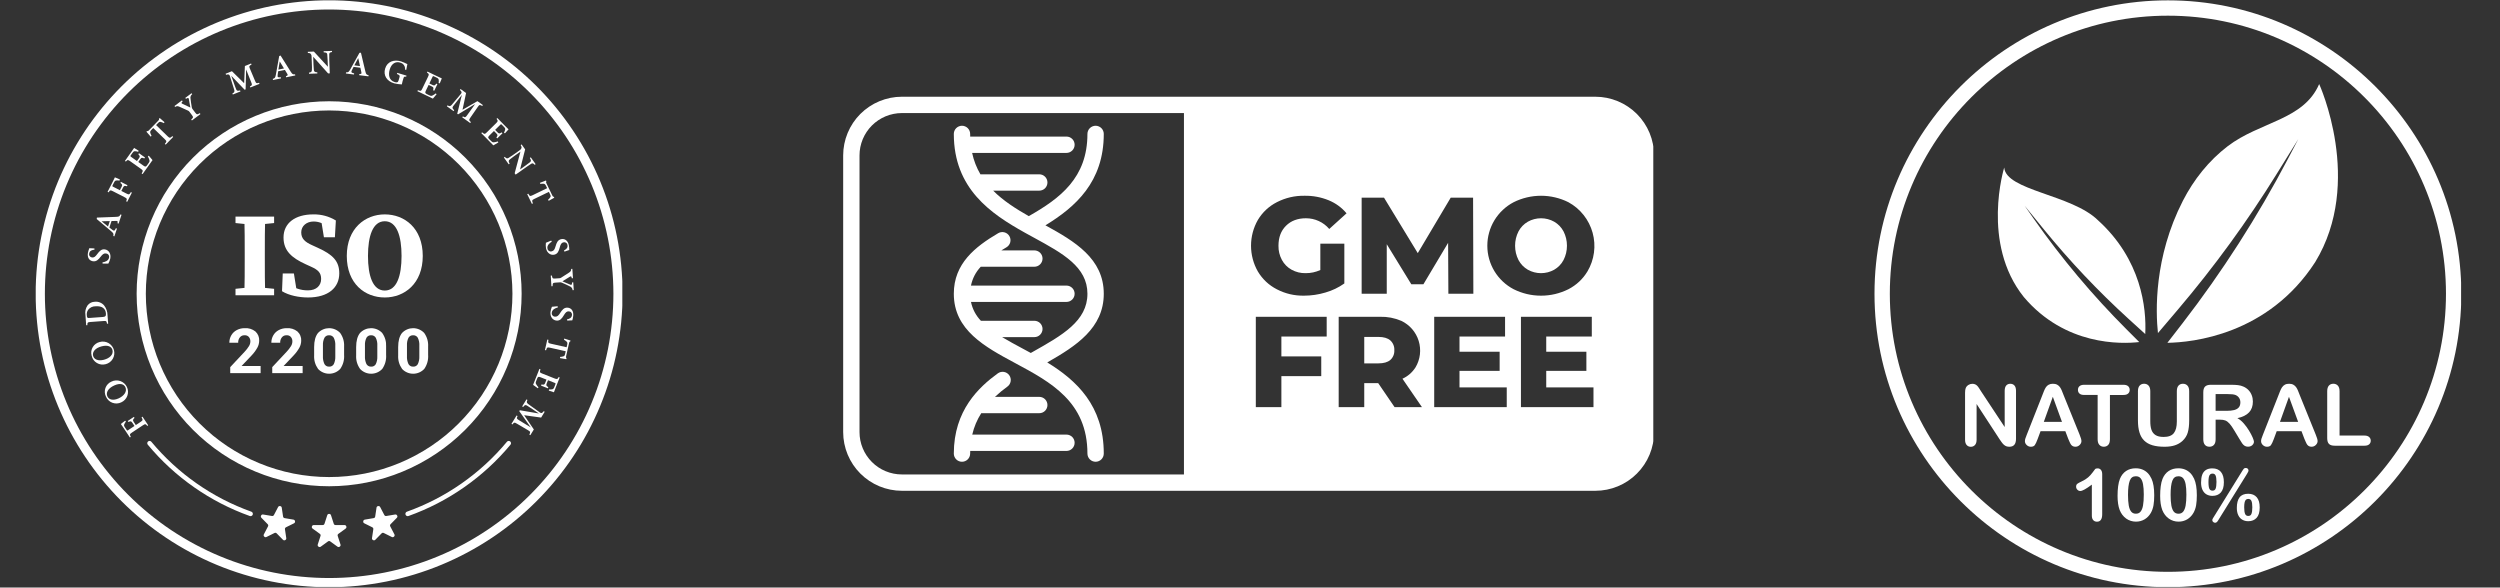
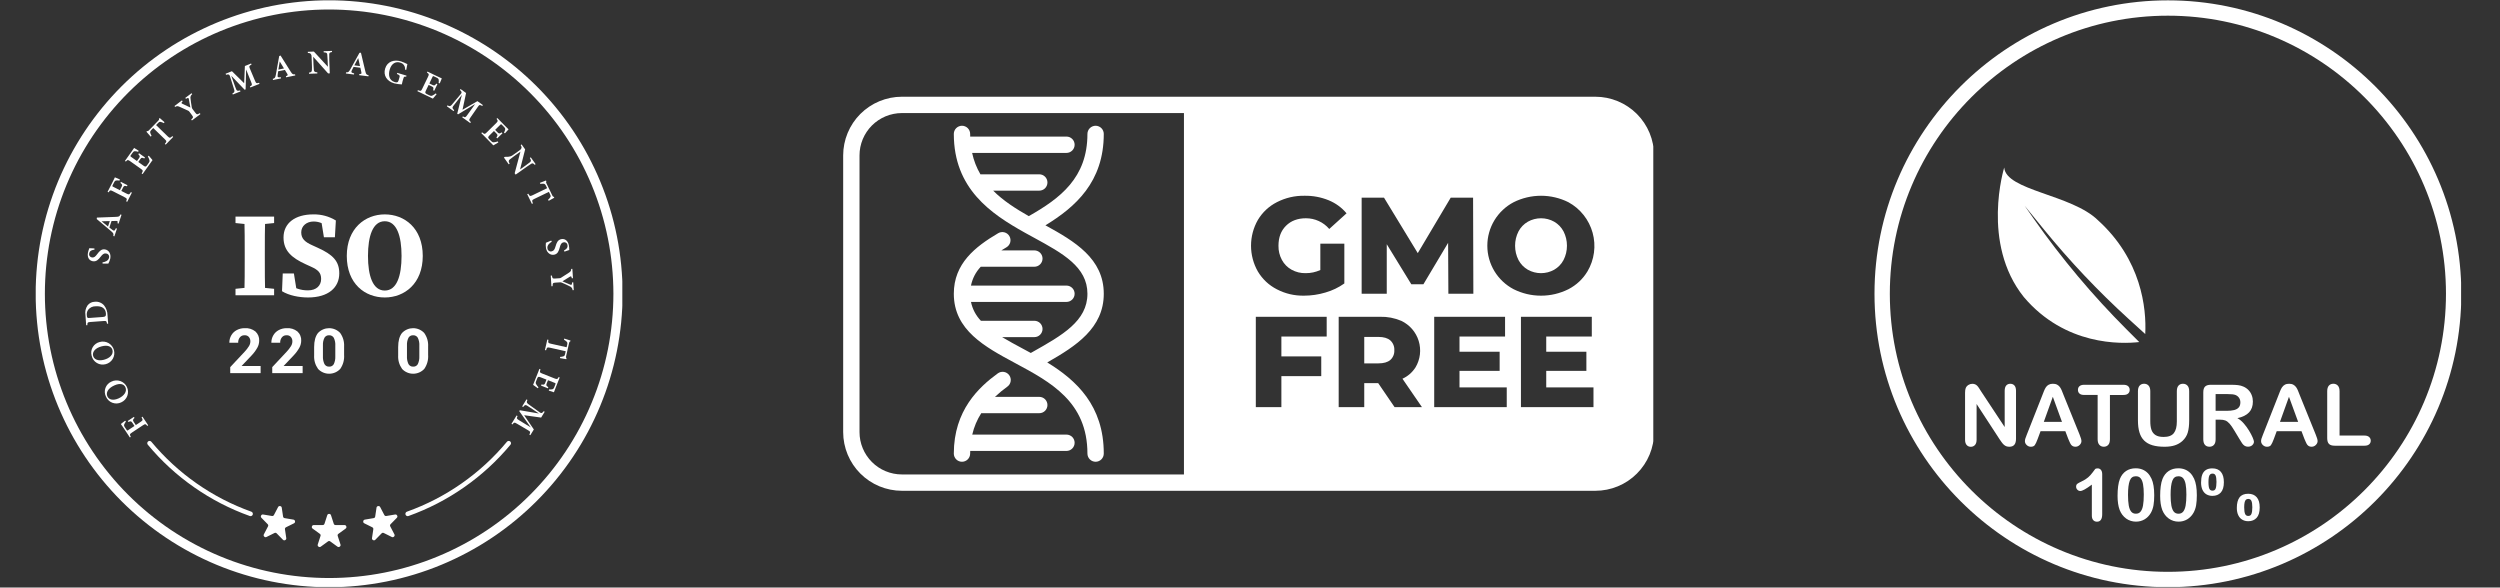
<svg xmlns="http://www.w3.org/2000/svg" version="1.0" preserveAspectRatio="xMidYMid meet" height="200" viewBox="0 0 638.25 150" zoomAndPan="magnify" width="851">
  <rect x="0" y="0" width="638.25" height="150" fill="#333333" stroke="none" />
  <defs>
    <clipPath id="f43bc4f477">
      <path clip-rule="nonzero" d="M 9.121 0.09 L 158.879 0.09 L 158.879 149.848 L 9.121 149.848 Z M 9.121 0.09" />
    </clipPath>
    <clipPath id="9105b7574d">
      <path clip-rule="nonzero" d="M 478.559 0.09 L 628.316 0.09 L 628.316 149.848 L 478.559 149.848 Z M 478.559 0.09" />
    </clipPath>
    <clipPath id="dd61a87d34">
      <path clip-rule="nonzero" d="M 215.242 24.668 L 422.086 24.668 L 422.086 125.496 L 215.242 125.496 Z M 215.242 24.668" />
    </clipPath>
  </defs>
  <path fill-rule="nonzero" fill-opacity="1" d="M 66.535 95.258 L 58.777 95.258 L 58.777 93.719 L 62.438 89.816 C 62.859 89.375 63.23 88.895 63.555 88.379 C 63.781 88.023 63.902 87.633 63.918 87.211 C 63.941 86.766 63.816 86.371 63.535 86.027 C 63.238 85.711 62.879 85.566 62.445 85.594 C 61.961 85.57 61.559 85.746 61.246 86.117 C 60.93 86.523 60.781 86.984 60.809 87.5 L 58.551 87.5 C 58.547 86.824 58.711 86.195 59.047 85.609 C 59.383 85.027 59.848 84.582 60.441 84.27 C 61.082 83.934 61.762 83.77 62.484 83.781 C 63.496 83.719 64.402 84 65.203 84.621 C 65.535 84.926 65.785 85.281 65.957 85.699 C 66.125 86.113 66.195 86.547 66.172 86.992 C 66.16 87.598 66.016 88.168 65.734 88.703 C 65.328 89.445 64.832 90.121 64.242 90.734 L 61.668 93.445 L 66.535 93.445 Z M 66.535 95.258" fill="#ffffff" />
  <path fill-rule="nonzero" fill-opacity="1" d="M 77.262 95.258 L 69.504 95.258 L 69.504 93.719 L 73.164 89.816 C 73.586 89.375 73.957 88.895 74.281 88.379 C 74.508 88.023 74.629 87.633 74.641 87.211 C 74.668 86.766 74.539 86.371 74.262 86.027 C 73.965 85.711 73.602 85.566 73.172 85.594 C 72.688 85.57 72.285 85.746 71.973 86.117 C 71.656 86.523 71.508 86.984 71.531 87.5 L 69.277 87.5 C 69.27 86.824 69.438 86.195 69.773 85.609 C 70.109 85.027 70.574 84.582 71.168 84.27 C 71.809 83.934 72.488 83.77 73.211 83.781 C 74.223 83.719 75.129 84 75.93 84.621 C 76.262 84.926 76.512 85.281 76.68 85.699 C 76.852 86.113 76.922 86.547 76.898 86.992 C 76.887 87.598 76.742 88.168 76.461 88.703 C 76.055 89.445 75.559 90.121 74.969 90.734 L 72.395 93.445 L 77.262 93.445 Z M 77.262 95.258" fill="#ffffff" />
  <path fill-rule="nonzero" fill-opacity="1" d="M 87.848 90.578 C 87.934 91.887 87.613 93.082 86.875 94.168 C 86.695 94.363 86.496 94.539 86.281 94.691 C 86.062 94.848 85.832 94.977 85.59 95.086 C 85.348 95.191 85.094 95.273 84.836 95.328 C 84.574 95.383 84.312 95.41 84.043 95.41 C 83.777 95.414 83.516 95.387 83.254 95.336 C 82.992 95.281 82.742 95.203 82.496 95.098 C 82.254 94.992 82.02 94.863 81.805 94.711 C 81.586 94.559 81.383 94.387 81.203 94.191 C 80.465 93.141 80.129 91.977 80.199 90.691 L 80.199 88.609 C 80.199 87.031 80.527 85.828 81.184 85.012 C 81.363 84.816 81.562 84.645 81.781 84.492 C 81.996 84.34 82.227 84.211 82.469 84.105 C 82.715 84 82.965 83.918 83.223 83.863 C 83.484 83.812 83.746 83.785 84.012 83.781 C 84.277 83.781 84.539 83.809 84.801 83.863 C 85.059 83.914 85.309 83.992 85.555 84.098 C 85.797 84.203 86.027 84.332 86.246 84.484 C 86.465 84.633 86.664 84.809 86.844 85 C 87.582 86.047 87.918 87.215 87.848 88.492 Z M 85.602 88.289 C 85.652 87.57 85.523 86.887 85.219 86.238 C 85.094 86.027 84.922 85.863 84.707 85.746 C 84.492 85.633 84.262 85.582 84.016 85.594 C 83.781 85.582 83.555 85.629 83.348 85.738 C 83.137 85.848 82.969 86.004 82.848 86.207 C 82.547 86.809 82.414 87.445 82.445 88.117 L 82.445 90.871 C 82.402 91.59 82.527 92.273 82.824 92.93 C 82.941 93.148 83.109 93.32 83.328 93.441 C 83.547 93.562 83.781 93.617 84.031 93.602 C 84.273 93.617 84.504 93.57 84.719 93.453 C 84.934 93.336 85.102 93.172 85.219 92.957 C 85.508 92.328 85.637 91.672 85.602 90.98 Z M 85.602 88.289" fill="#ffffff" />
-   <path fill-rule="nonzero" fill-opacity="1" d="M 98.574 90.578 C 98.66 91.887 98.336 93.082 97.602 94.168 C 97.422 94.363 97.223 94.539 97.008 94.691 C 96.789 94.848 96.559 94.977 96.316 95.086 C 96.074 95.191 95.82 95.273 95.559 95.328 C 95.301 95.383 95.035 95.41 94.77 95.41 C 94.504 95.414 94.242 95.387 93.98 95.336 C 93.719 95.281 93.469 95.203 93.223 95.098 C 92.977 94.992 92.746 94.863 92.527 94.711 C 92.312 94.559 92.109 94.387 91.93 94.191 C 91.191 93.141 90.855 91.977 90.926 90.691 L 90.926 88.609 C 90.926 87.031 91.254 85.828 91.91 85.012 C 92.09 84.816 92.289 84.645 92.504 84.492 C 92.723 84.34 92.953 84.211 93.195 84.105 C 93.438 84 93.691 83.918 93.949 83.863 C 94.211 83.812 94.473 83.785 94.738 83.781 C 95.004 83.781 95.266 83.809 95.523 83.863 C 95.785 83.914 96.035 83.992 96.281 84.098 C 96.523 84.203 96.754 84.332 96.973 84.484 C 97.191 84.633 97.391 84.809 97.57 85 C 98.309 86.047 98.645 87.215 98.574 88.492 Z M 96.328 88.289 C 96.379 87.57 96.25 86.887 95.941 86.238 C 95.82 86.027 95.648 85.863 95.434 85.746 C 95.219 85.633 94.988 85.582 94.742 85.594 C 94.504 85.582 94.281 85.629 94.07 85.738 C 93.863 85.848 93.695 86.004 93.57 86.207 C 93.273 86.809 93.141 87.445 93.172 88.117 L 93.172 90.871 C 93.129 91.59 93.254 92.273 93.547 92.93 C 93.668 93.148 93.836 93.32 94.055 93.441 C 94.273 93.562 94.508 93.617 94.758 93.602 C 95 93.617 95.23 93.57 95.445 93.453 C 95.66 93.336 95.828 93.172 95.945 92.957 C 96.234 92.328 96.363 91.672 96.328 90.98 Z M 96.328 88.289" fill="#ffffff" />
  <path fill-rule="nonzero" fill-opacity="1" d="M 109.301 90.578 C 109.387 91.887 109.062 93.082 108.328 94.168 C 108.148 94.363 107.949 94.539 107.734 94.691 C 107.516 94.848 107.285 94.977 107.043 95.086 C 106.797 95.191 106.547 95.273 106.285 95.328 C 106.027 95.383 105.762 95.41 105.496 95.41 C 105.23 95.414 104.969 95.387 104.707 95.336 C 104.445 95.281 104.191 95.203 103.949 95.098 C 103.703 94.992 103.473 94.863 103.254 94.711 C 103.035 94.559 102.836 94.387 102.656 94.191 C 101.918 93.141 101.582 91.977 101.652 90.691 L 101.652 88.609 C 101.652 87.031 101.98 85.828 102.633 85.012 C 102.816 84.816 103.016 84.645 103.23 84.492 C 103.449 84.34 103.68 84.211 103.922 84.105 C 104.164 84 104.418 83.918 104.676 83.863 C 104.938 83.812 105.199 83.785 105.465 83.781 C 105.73 83.781 105.992 83.809 106.25 83.863 C 106.512 83.914 106.762 83.992 107.008 84.098 C 107.25 84.203 107.48 84.332 107.699 84.484 C 107.914 84.633 108.117 84.809 108.297 85 C 109.035 86.047 109.371 87.215 109.301 88.492 Z M 107.055 88.289 C 107.102 87.57 106.977 86.887 106.668 86.238 C 106.547 86.027 106.375 85.863 106.16 85.746 C 105.945 85.633 105.715 85.582 105.469 85.594 C 105.23 85.582 105.008 85.629 104.797 85.738 C 104.59 85.848 104.422 86.004 104.297 86.207 C 104 86.809 103.867 87.445 103.898 88.117 L 103.898 90.871 C 103.855 91.59 103.98 92.273 104.273 92.93 C 104.395 93.148 104.562 93.32 104.781 93.441 C 105 93.562 105.234 93.617 105.484 93.602 C 105.727 93.617 105.957 93.57 106.172 93.453 C 106.387 93.336 106.555 93.172 106.672 92.957 C 106.961 92.328 107.086 91.672 107.055 90.98 Z M 107.055 88.289" fill="#ffffff" />
  <path fill-rule="nonzero" fill-opacity="1" d="M 60.125 56.945 L 60.125 55.301 L 69.98 55.301 L 69.98 56.945 L 65.461 57.402 L 64.562 57.402 Z M 65.457 73.277 L 69.98 73.734 L 69.98 75.379 L 60.125 75.379 L 60.125 73.734 L 64.562 73.277 Z M 62.477 64.773 C 62.477 61.629 62.477 58.453 62.387 55.305 L 67.699 55.305 C 67.609 58.391 67.609 61.566 67.609 64.773 L 67.609 65.883 C 67.609 69.055 67.609 72.23 67.699 75.379 L 62.387 75.379 C 62.477 72.293 62.477 69.113 62.477 65.906 Z M 62.477 64.773" fill="#ffffff" />
  <path fill-rule="nonzero" fill-opacity="1" d="M 81.984 71.219 C 81.984 69.609 81.188 68.879 79.348 68.059 L 78.055 67.469 C 74.453 65.828 72.383 64.012 72.383 60.629 C 72.383 56.961 75.344 54.734 79.973 54.734 C 82.047 54.699 83.973 55.219 85.746 56.289 L 85.5 60.57 L 82.695 60.57 L 81.949 55.957 L 84.414 56.832 L 84.414 58.359 C 82.781 57.18 81.629 56.551 80.055 56.551 C 78.312 56.551 76.906 57.652 76.906 59.328 C 76.906 60.941 77.871 61.785 79.684 62.598 L 81.117 63.254 C 85.016 65.012 86.617 66.695 86.617 69.789 C 86.617 73.395 83.859 75.945 78.637 75.945 C 76.344 75.945 73.762 75.434 72 74.348 L 72.184 69.809 L 75.031 69.809 L 75.824 74.754 L 73.465 74.008 L 73.465 72.543 C 75.402 73.586 76.664 74.129 78.633 74.129 C 80.809 74.133 81.984 72.875 81.984 71.219 Z M 81.984 71.219" fill="#ffffff" />
  <path fill-rule="nonzero" fill-opacity="1" d="M 107.93 65.34 C 107.93 72.387 103.281 75.945 98.234 75.945 C 93.191 75.945 88.535 72.461 88.535 65.34 C 88.535 58.297 93.223 54.734 98.234 54.734 C 103.25 54.734 107.93 58.223 107.93 65.34 Z M 98.234 74.176 C 101.309 74.176 102.516 70.406 102.516 65.34 C 102.516 60.293 101.309 56.484 98.234 56.484 C 95.16 56.484 93.945 60.293 93.945 65.34 C 93.949 70.41 95.164 74.176 98.234 74.176 Z M 98.234 74.176" fill="#ffffff" />
  <g clip-path="url(#f43bc4f477)">
    <path fill-rule="nonzero" fill-opacity="1" d="M 84.027 149.918 C 82.801 149.918 81.578 149.887 80.352 149.828 C 79.125 149.766 77.906 149.676 76.684 149.559 C 75.465 149.438 74.246 149.285 73.035 149.105 C 71.82 148.926 70.613 148.719 69.41 148.477 C 68.207 148.238 67.012 147.969 65.824 147.672 C 64.633 147.375 63.453 147.047 62.281 146.691 C 61.105 146.336 59.941 145.949 58.789 145.539 C 57.633 145.125 56.488 144.684 55.355 144.215 C 54.223 143.746 53.102 143.25 51.996 142.723 C 50.887 142.199 49.793 141.648 48.711 141.07 C 47.629 140.492 46.562 139.887 45.512 139.258 C 44.461 138.629 43.422 137.973 42.402 137.289 C 41.383 136.609 40.383 135.902 39.398 135.172 C 38.414 134.441 37.445 133.688 36.5 132.91 C 35.551 132.133 34.621 131.332 33.715 130.508 C 32.805 129.688 31.918 128.84 31.051 127.973 C 30.184 127.105 29.34 126.219 28.516 125.309 C 27.691 124.402 26.891 123.473 26.113 122.527 C 25.336 121.578 24.582 120.613 23.852 119.625 C 23.121 118.641 22.414 117.641 21.734 116.621 C 21.051 115.602 20.395 114.566 19.766 113.512 C 19.137 112.461 18.531 111.395 17.953 110.312 C 17.375 109.234 16.824 108.137 16.301 107.031 C 15.777 105.922 15.277 104.801 14.809 103.668 C 14.34 102.535 13.898 101.391 13.488 100.238 C 13.074 99.082 12.688 97.918 12.332 96.746 C 11.977 95.57 11.648 94.391 11.352 93.199 C 11.055 92.012 10.785 90.816 10.547 89.613 C 10.309 88.41 10.098 87.203 9.918 85.988 C 9.738 84.777 9.586 83.559 9.469 82.34 C 9.348 81.121 9.258 79.898 9.195 78.672 C 9.137 77.449 9.105 76.223 9.105 74.996 C 9.105 73.77 9.137 72.547 9.195 71.32 C 9.258 70.094 9.348 68.875 9.469 67.652 C 9.586 66.434 9.738 65.215 9.918 64.004 C 10.098 62.789 10.309 61.582 10.547 60.379 C 10.785 59.176 11.055 57.98 11.352 56.793 C 11.648 55.602 11.977 54.422 12.332 53.25 C 12.688 52.074 13.074 50.91 13.488 49.758 C 13.898 48.602 14.34 47.457 14.809 46.324 C 15.277 45.191 15.777 44.07 16.301 42.965 C 16.824 41.855 17.375 40.762 17.953 39.68 C 18.531 38.598 19.137 37.531 19.766 36.48 C 20.395 35.43 21.051 34.391 21.734 33.371 C 22.414 32.352 23.121 31.352 23.852 30.367 C 24.582 29.383 25.336 28.414 26.113 27.469 C 26.891 26.52 27.691 25.59 28.516 24.684 C 29.34 23.773 30.184 22.887 31.051 22.02 C 31.918 21.152 32.805 20.309 33.715 19.484 C 34.621 18.66 35.551 17.859 36.5 17.082 C 37.445 16.305 38.414 15.551 39.398 14.82 C 40.383 14.09 41.383 13.383 42.402 12.703 C 43.422 12.02 44.461 11.363 45.512 10.734 C 46.562 10.105 47.629 9.5 48.711 8.922 C 49.793 8.344 50.887 7.793 51.996 7.27 C 53.102 6.746 54.223 6.246 55.355 5.777 C 56.488 5.309 57.633 4.867 58.789 4.457 C 59.941 4.043 61.105 3.656 62.281 3.301 C 63.453 2.945 64.633 2.617 65.824 2.32 C 67.012 2.023 68.207 1.754 69.41 1.516 C 70.613 1.277 71.82 1.066 73.035 0.887 C 74.246 0.707 75.465 0.559 76.684 0.438 C 77.906 0.316 79.125 0.227 80.352 0.164 C 81.578 0.105 82.801 0.074 84.027 0.074 C 85.254 0.074 86.48 0.105 87.703 0.164 C 88.93 0.227 90.152 0.316 91.371 0.438 C 92.59 0.559 93.809 0.707 95.02 0.887 C 96.234 1.066 97.441 1.277 98.645 1.516 C 99.848 1.754 101.043 2.023 102.23 2.32 C 103.422 2.617 104.602 2.945 105.777 3.301 C 106.949 3.656 108.113 4.043 109.27 4.457 C 110.422 4.867 111.566 5.309 112.699 5.777 C 113.832 6.246 114.953 6.746 116.059 7.27 C 117.168 7.793 118.266 8.344 119.344 8.922 C 120.426 9.5 121.492 10.105 122.543 10.734 C 123.598 11.363 124.633 12.02 125.652 12.703 C 126.672 13.383 127.672 14.09 128.656 14.82 C 129.645 15.551 130.609 16.305 131.559 17.082 C 132.504 17.859 133.434 18.66 134.34 19.484 C 135.25 20.309 136.137 21.152 137.004 22.02 C 137.871 22.887 138.719 23.773 139.539 24.684 C 140.363 25.59 141.164 26.52 141.941 27.469 C 142.719 28.414 143.473 29.383 144.203 30.367 C 144.934 31.352 145.641 32.352 146.32 33.371 C 147.004 34.391 147.66 35.43 148.289 36.48 C 148.918 37.531 149.523 38.598 150.102 39.68 C 150.68 40.762 151.23 41.855 151.754 42.965 C 152.281 44.07 152.777 45.191 153.246 46.324 C 153.715 47.457 154.156 48.602 154.57 49.758 C 154.98 50.91 155.367 52.074 155.723 53.25 C 156.078 54.422 156.406 55.602 156.703 56.793 C 157 57.98 157.27 59.176 157.508 60.379 C 157.75 61.582 157.957 62.789 158.137 64.004 C 158.316 65.215 158.469 66.434 158.586 67.652 C 158.707 68.875 158.797 70.094 158.859 71.32 C 158.918 72.547 158.949 73.77 158.949 74.996 C 158.945 76.223 158.914 77.449 158.855 78.672 C 158.793 79.895 158.703 81.117 158.582 82.336 C 158.457 83.559 158.309 84.773 158.125 85.984 C 157.945 87.199 157.734 88.406 157.496 89.605 C 157.254 90.809 156.984 92.004 156.688 93.191 C 156.387 94.383 156.059 95.562 155.703 96.734 C 155.348 97.91 154.961 99.07 154.547 100.227 C 154.133 101.379 153.691 102.523 153.223 103.656 C 152.754 104.785 152.258 105.906 151.73 107.016 C 151.207 108.121 150.656 109.215 150.078 110.297 C 149.5 111.379 148.895 112.445 148.266 113.496 C 147.633 114.547 146.977 115.582 146.297 116.602 C 145.613 117.621 144.91 118.621 144.18 119.605 C 143.449 120.59 142.695 121.555 141.918 122.504 C 141.141 123.449 140.34 124.379 139.516 125.285 C 138.691 126.195 137.848 127.082 136.98 127.949 C 136.113 128.816 135.227 129.66 134.316 130.484 C 133.41 131.309 132.48 132.109 131.535 132.887 C 130.586 133.664 129.621 134.418 128.637 135.148 C 127.652 135.879 126.652 136.582 125.633 137.266 C 124.613 137.945 123.578 138.602 122.527 139.234 C 121.477 139.863 120.41 140.469 119.328 141.047 C 118.246 141.625 117.152 142.176 116.047 142.699 C 114.938 143.227 113.816 143.723 112.688 144.191 C 111.555 144.66 110.41 145.102 109.258 145.516 C 108.102 145.93 106.938 146.316 105.766 146.672 C 104.594 147.027 103.414 147.355 102.223 147.656 C 101.035 147.953 99.84 148.223 98.637 148.465 C 97.438 148.703 96.23 148.914 95.016 149.094 C 93.805 149.277 92.59 149.426 91.367 149.551 C 90.148 149.672 88.926 149.762 87.703 149.824 C 86.477 149.883 85.254 149.918 84.027 149.918 Z M 84.027 2.426 C 82.84 2.426 81.652 2.453 80.465 2.512 C 79.281 2.57 78.098 2.656 76.914 2.773 C 75.73 2.891 74.555 3.035 73.379 3.211 C 72.203 3.383 71.035 3.586 69.871 3.82 C 68.703 4.051 67.547 4.309 66.395 4.598 C 65.242 4.887 64.098 5.203 62.961 5.551 C 61.824 5.895 60.695 6.266 59.578 6.668 C 58.461 7.066 57.352 7.492 56.254 7.949 C 55.156 8.402 54.074 8.883 53 9.391 C 51.926 9.898 50.863 10.434 49.816 10.992 C 48.77 11.555 47.738 12.137 46.719 12.75 C 45.699 13.359 44.695 13.996 43.707 14.656 C 42.723 15.316 41.75 16 40.797 16.707 C 39.844 17.414 38.906 18.145 37.988 18.898 C 37.07 19.652 36.172 20.426 35.289 21.223 C 34.41 22.02 33.551 22.84 32.711 23.68 C 31.871 24.52 31.051 25.379 30.254 26.258 C 29.457 27.141 28.684 28.039 27.93 28.957 C 27.176 29.875 26.445 30.812 25.738 31.766 C 25.031 32.719 24.344 33.691 23.688 34.676 C 23.027 35.664 22.391 36.668 21.781 37.688 C 21.168 38.707 20.586 39.738 20.023 40.785 C 19.465 41.832 18.93 42.895 18.422 43.969 C 17.914 45.043 17.434 46.125 16.98 47.223 C 16.523 48.32 16.098 49.43 15.699 50.547 C 15.297 51.664 14.926 52.793 14.578 53.93 C 14.234 55.066 13.918 56.211 13.629 57.363 C 13.34 58.516 13.082 59.672 12.848 60.84 C 12.617 62.004 12.414 63.172 12.242 64.348 C 12.066 65.523 11.922 66.703 11.805 67.883 C 11.688 69.066 11.602 70.25 11.543 71.438 C 11.484 72.621 11.457 73.809 11.457 74.996 C 11.457 76.184 11.484 77.371 11.543 78.559 C 11.602 79.742 11.688 80.93 11.805 82.109 C 11.922 83.293 12.066 84.469 12.242 85.645 C 12.414 86.82 12.617 87.988 12.848 89.156 C 13.082 90.32 13.34 91.477 13.629 92.629 C 13.918 93.781 14.234 94.926 14.578 96.062 C 14.926 97.199 15.297 98.328 15.699 99.445 C 16.098 100.562 16.523 101.672 16.98 102.77 C 17.434 103.867 17.914 104.953 18.422 106.023 C 18.93 107.098 19.465 108.16 20.023 109.207 C 20.586 110.254 21.168 111.289 21.781 112.305 C 22.391 113.324 23.027 114.328 23.688 115.316 C 24.344 116.305 25.031 117.273 25.738 118.227 C 26.445 119.184 27.176 120.117 27.93 121.035 C 28.684 121.953 29.457 122.852 30.254 123.734 C 31.051 124.613 31.871 125.473 32.711 126.312 C 33.551 127.152 34.41 127.973 35.289 128.77 C 36.172 129.566 37.07 130.344 37.988 131.098 C 38.906 131.848 39.844 132.578 40.797 133.289 C 41.75 133.996 42.723 134.68 43.707 135.34 C 44.695 136 45.699 136.633 46.719 137.246 C 47.738 137.855 48.77 138.441 49.816 139 C 50.863 139.559 51.926 140.094 53 140.602 C 54.074 141.109 55.156 141.59 56.254 142.043 C 57.352 142.5 58.461 142.926 59.578 143.328 C 60.695 143.727 61.824 144.098 62.961 144.445 C 64.098 144.789 65.242 145.105 66.395 145.395 C 67.547 145.684 68.703 145.941 69.871 146.176 C 71.035 146.406 72.203 146.609 73.379 146.785 C 74.555 146.957 75.73 147.102 76.914 147.219 C 78.098 147.336 79.281 147.422 80.465 147.48 C 81.652 147.539 82.84 147.57 84.027 147.57 C 85.215 147.57 86.402 147.539 87.59 147.48 C 88.773 147.422 89.961 147.336 91.141 147.219 C 92.324 147.102 93.5 146.957 94.676 146.785 C 95.852 146.609 97.02 146.406 98.188 146.176 C 99.352 145.941 100.508 145.684 101.66 145.395 C 102.812 145.105 103.957 144.789 105.094 144.445 C 106.23 144.098 107.359 143.727 108.477 143.328 C 109.594 142.926 110.703 142.5 111.801 142.043 C 112.898 141.59 113.984 141.109 115.055 140.602 C 116.129 140.094 117.191 139.559 118.238 139 C 119.285 138.441 120.32 137.855 121.336 137.246 C 122.355 136.633 123.359 136 124.348 135.34 C 125.336 134.68 126.305 133.996 127.258 133.289 C 128.215 132.578 129.148 131.848 130.066 131.098 C 130.984 130.344 131.883 129.566 132.766 128.77 C 133.645 127.973 134.504 127.152 135.344 126.312 C 136.184 125.473 137.004 124.613 137.801 123.734 C 138.598 122.852 139.375 121.953 140.129 121.035 C 140.879 120.117 141.609 119.184 142.32 118.227 C 143.027 117.273 143.711 116.305 144.371 115.316 C 145.031 114.328 145.664 113.324 146.273 112.305 C 146.887 111.289 147.473 110.254 148.031 109.207 C 148.59 108.16 149.125 107.098 149.633 106.023 C 150.141 104.953 150.621 103.867 151.074 102.77 C 151.531 101.672 151.957 100.562 152.359 99.445 C 152.758 98.328 153.129 97.199 153.477 96.062 C 153.82 94.926 154.137 93.781 154.426 92.629 C 154.715 91.477 154.973 90.32 155.207 89.156 C 155.438 87.988 155.641 86.82 155.816 85.645 C 155.988 84.469 156.133 83.293 156.25 82.109 C 156.367 80.93 156.453 79.742 156.512 78.559 C 156.57 77.371 156.602 76.184 156.602 74.996 C 156.598 73.809 156.57 72.621 156.508 71.438 C 156.449 70.25 156.359 69.066 156.242 67.887 C 156.125 66.703 155.98 65.527 155.805 64.352 C 155.629 63.176 155.426 62.008 155.191 60.844 C 154.961 59.68 154.699 58.523 154.41 57.371 C 154.121 56.219 153.801 55.074 153.457 53.938 C 153.113 52.805 152.738 51.676 152.336 50.559 C 151.938 49.441 151.508 48.332 151.055 47.238 C 150.598 46.141 150.117 45.055 149.609 43.98 C 149.102 42.91 148.566 41.848 148.008 40.801 C 147.445 39.754 146.859 38.723 146.25 37.703 C 145.641 36.688 145.004 35.684 144.344 34.695 C 143.684 33.711 143 32.738 142.293 31.785 C 141.586 30.832 140.855 29.898 140.102 28.98 C 139.348 28.062 138.574 27.164 137.777 26.281 C 136.977 25.402 136.16 24.543 135.32 23.703 C 134.48 22.863 133.621 22.047 132.742 21.25 C 131.863 20.449 130.965 19.676 130.047 18.922 C 129.129 18.168 128.191 17.438 127.238 16.73 C 126.285 16.023 125.316 15.34 124.328 14.68 C 123.34 14.02 122.336 13.383 121.32 12.773 C 120.301 12.164 119.27 11.578 118.223 11.016 C 117.176 10.457 116.113 9.922 115.043 9.414 C 113.969 8.906 112.883 8.426 111.789 7.969 C 110.691 7.516 109.582 7.086 108.465 6.688 C 107.348 6.285 106.223 5.914 105.086 5.566 C 103.949 5.223 102.805 4.906 101.652 4.613 C 100.504 4.324 99.344 4.066 98.18 3.832 C 97.016 3.598 95.848 3.395 94.672 3.219 C 93.496 3.043 92.32 2.898 91.137 2.781 C 89.957 2.664 88.773 2.574 87.586 2.516 C 86.402 2.457 85.215 2.426 84.027 2.426 Z M 84.027 2.426" fill="#ffffff" />
  </g>
-   <path fill-rule="nonzero" fill-opacity="1" d="M 84.027 124.141 C 82.418 124.141 80.812 124.062 79.211 123.902 C 77.609 123.746 76.02 123.512 74.441 123.195 C 72.863 122.883 71.301 122.492 69.762 122.023 C 68.223 121.559 66.707 121.016 65.223 120.398 C 63.734 119.785 62.281 119.098 60.863 118.336 C 59.441 117.578 58.062 116.754 56.727 115.859 C 55.387 114.965 54.094 114.008 52.852 112.984 C 51.605 111.965 50.414 110.883 49.277 109.746 C 48.141 108.609 47.059 107.418 46.039 106.172 C 45.02 104.93 44.059 103.637 43.168 102.301 C 42.273 100.961 41.445 99.582 40.688 98.164 C 39.93 96.742 39.242 95.289 38.625 93.805 C 38.008 92.316 37.469 90.801 37 89.262 C 36.531 87.723 36.141 86.164 35.828 84.586 C 35.516 83.004 35.277 81.414 35.121 79.812 C 34.961 78.211 34.883 76.605 34.883 74.996 C 34.883 73.387 34.961 71.781 35.121 70.18 C 35.277 68.578 35.516 66.988 35.828 65.41 C 36.141 63.832 36.531 62.27 37 60.73 C 37.469 59.191 38.008 57.676 38.625 56.191 C 39.242 54.703 39.93 53.25 40.688 51.832 C 41.445 50.41 42.273 49.031 43.168 47.695 C 44.059 46.355 45.02 45.062 46.039 43.82 C 47.059 42.574 48.141 41.387 49.277 40.246 C 50.414 39.109 51.605 38.027 52.852 37.008 C 54.094 35.988 55.387 35.027 56.727 34.137 C 58.062 33.242 59.441 32.414 60.863 31.656 C 62.281 30.898 63.734 30.211 65.223 29.594 C 66.707 28.977 68.223 28.438 69.762 27.969 C 71.301 27.5 72.863 27.109 74.441 26.797 C 76.02 26.484 77.609 26.246 79.211 26.09 C 80.812 25.934 82.418 25.852 84.027 25.852 C 85.637 25.852 87.242 25.934 88.844 26.09 C 90.445 26.246 92.035 26.484 93.613 26.797 C 95.195 27.109 96.754 27.5 98.293 27.969 C 99.832 28.438 101.348 28.977 102.836 29.594 C 104.32 30.211 105.773 30.898 107.195 31.656 C 108.613 32.414 109.992 33.242 111.332 34.137 C 112.668 35.027 113.961 35.988 115.203 37.008 C 116.449 38.027 117.641 39.109 118.777 40.246 C 119.914 41.387 120.996 42.574 122.016 43.82 C 123.039 45.062 123.996 46.355 124.891 47.695 C 125.785 49.031 126.609 50.41 127.367 51.832 C 128.129 53.25 128.816 54.703 129.43 56.191 C 130.047 57.676 130.59 59.191 131.055 60.73 C 131.523 62.27 131.914 63.832 132.227 65.41 C 132.543 66.988 132.777 68.578 132.934 70.18 C 133.094 71.781 133.172 73.387 133.172 74.996 C 133.168 76.605 133.09 78.211 132.93 79.812 C 132.77 81.414 132.535 83.004 132.219 84.582 C 131.902 86.156 131.512 87.715 131.043 89.258 C 130.574 90.797 130.031 92.309 129.414 93.793 C 128.801 95.281 128.109 96.734 127.352 98.152 C 126.594 99.57 125.766 100.949 124.871 102.285 C 123.977 103.625 123.02 104.914 122 106.156 C 120.977 107.402 119.898 108.594 118.762 109.73 C 117.625 110.867 116.434 111.945 115.188 112.969 C 113.945 113.988 112.656 114.945 111.316 115.84 C 109.98 116.734 108.602 117.562 107.184 118.32 C 105.766 119.082 104.312 119.77 102.824 120.383 C 101.34 121 99.828 121.543 98.289 122.012 C 96.746 122.48 95.188 122.871 93.609 123.188 C 92.035 123.504 90.445 123.738 88.844 123.898 C 87.242 124.059 85.637 124.137 84.027 124.141 Z M 84.027 28.199 C 82.496 28.199 80.965 28.277 79.441 28.426 C 77.914 28.578 76.402 28.801 74.898 29.102 C 73.395 29.398 71.91 29.77 70.445 30.215 C 68.977 30.66 67.535 31.176 66.121 31.762 C 64.703 32.352 63.32 33.004 61.969 33.727 C 60.617 34.449 59.305 35.234 58.031 36.086 C 56.754 36.938 55.527 37.852 54.34 38.824 C 53.156 39.797 52.023 40.824 50.938 41.906 C 49.855 42.992 48.828 44.125 47.855 45.309 C 46.883 46.496 45.969 47.723 45.117 49 C 44.266 50.273 43.48 51.586 42.758 52.938 C 42.035 54.289 41.379 55.672 40.793 57.09 C 40.207 58.504 39.691 59.945 39.246 61.414 C 38.801 62.879 38.43 64.363 38.133 65.867 C 37.832 67.371 37.609 68.883 37.457 70.41 C 37.309 71.934 37.23 73.465 37.23 74.996 C 37.23 76.527 37.309 78.059 37.457 79.582 C 37.609 81.109 37.832 82.621 38.133 84.125 C 38.43 85.629 38.801 87.113 39.246 88.582 C 39.691 90.047 40.207 91.488 40.793 92.906 C 41.379 94.32 42.035 95.703 42.758 97.055 C 43.48 98.406 44.266 99.719 45.117 100.996 C 45.969 102.27 46.883 103.5 47.855 104.684 C 48.828 105.867 49.855 107.004 50.938 108.086 C 52.023 109.168 53.156 110.199 54.34 111.172 C 55.527 112.141 56.754 113.055 58.031 113.906 C 59.305 114.758 60.617 115.543 61.969 116.266 C 63.32 116.988 64.703 117.645 66.121 118.23 C 67.535 118.816 68.977 119.332 70.445 119.777 C 71.91 120.223 73.395 120.594 74.898 120.895 C 76.402 121.191 77.914 121.418 79.441 121.566 C 80.965 121.719 82.496 121.793 84.027 121.793 C 85.559 121.793 87.09 121.719 88.613 121.566 C 90.141 121.418 91.652 121.191 93.156 120.895 C 94.66 120.594 96.145 120.223 97.613 119.777 C 99.078 119.332 100.52 118.816 101.938 118.23 C 103.352 117.645 104.734 116.988 106.086 116.266 C 107.438 115.543 108.75 114.758 110.027 113.906 C 111.301 113.055 112.531 112.141 113.715 111.172 C 114.898 110.199 116.035 109.168 117.117 108.086 C 118.199 107.004 119.23 105.867 120.199 104.684 C 121.172 103.5 122.086 102.27 122.938 100.996 C 123.789 99.719 124.574 98.406 125.297 97.055 C 126.02 95.703 126.676 94.32 127.262 92.906 C 127.848 91.488 128.363 90.047 128.809 88.582 C 129.254 87.113 129.625 85.629 129.926 84.125 C 130.223 82.621 130.449 81.109 130.598 79.582 C 130.75 78.059 130.824 76.527 130.824 74.996 C 130.82 73.465 130.746 71.938 130.594 70.41 C 130.441 68.887 130.215 67.375 129.914 65.871 C 129.617 64.367 129.242 62.883 128.797 61.418 C 128.352 59.953 127.836 58.512 127.246 57.098 C 126.66 55.68 126.004 54.297 125.281 52.949 C 124.559 51.598 123.773 50.285 122.922 49.012 C 122.07 47.738 121.156 46.508 120.184 45.324 C 119.215 44.141 118.184 43.004 117.102 41.922 C 116.02 40.84 114.887 39.812 113.699 38.84 C 112.516 37.867 111.289 36.953 110.016 36.102 C 108.738 35.25 107.426 34.465 106.078 33.742 C 104.727 33.02 103.344 32.363 101.926 31.777 C 100.512 31.191 99.07 30.672 97.605 30.227 C 96.141 29.781 94.656 29.41 93.152 29.109 C 91.652 28.809 90.137 28.582 88.613 28.43 C 87.09 28.281 85.559 28.203 84.027 28.199 Z M 84.027 28.199" fill="#ffffff" />
  <path fill-rule="nonzero" fill-opacity="1" d="M 32.156 107.637 C 31.969 107.844 31.824 108.078 31.719 108.336 C 31.629 108.609 31.656 108.734 31.895 109.102 L 32.309 109.719 C 32.461 109.957 32.496 109.969 32.727 109.812 L 34.332 108.75 L 33.789 107.938 C 33.488 107.477 33.352 107.496 32.777 107.723 L 32.613 107.473 L 34.176 106.434 L 34.348 106.688 C 33.91 107.098 33.848 107.27 34.137 107.707 L 34.676 108.52 L 35.859 107.734 C 36.508 107.301 36.516 107.223 36.133 106.539 L 36.375 106.375 L 37.836 108.574 L 37.594 108.738 C 37.172 108.207 37.086 108.176 36.438 108.605 L 33.715 110.41 C 33.078 110.836 33.078 110.934 33.398 111.523 L 33.156 111.684 L 31.57 109.297 C 31.152 108.668 30.934 108.355 30.848 108.242 C 31.012 108.125 31.57 107.703 31.945 107.402 Z M 32.156 107.637" fill="#ffffff" />
  <path fill-rule="nonzero" fill-opacity="1" d="M 27.031 101.219 C 26.863 100.875 26.773 100.512 26.758 100.129 C 26.738 99.746 26.797 99.375 26.93 99.016 C 27.066 98.656 27.266 98.34 27.531 98.062 C 27.793 97.785 28.102 97.574 28.453 97.422 C 28.805 97.246 29.18 97.148 29.57 97.125 C 29.965 97.102 30.344 97.152 30.715 97.281 C 31.086 97.41 31.418 97.605 31.711 97.871 C 32.004 98.133 32.234 98.441 32.402 98.797 C 32.57 99.152 32.664 99.527 32.68 99.918 C 32.699 100.312 32.641 100.691 32.504 101.062 C 32.367 101.43 32.164 101.758 31.898 102.047 C 31.629 102.332 31.316 102.559 30.957 102.719 C 30.602 102.895 30.223 102.988 29.824 103.008 C 29.426 103.023 29.043 102.961 28.672 102.82 C 28.297 102.676 27.969 102.465 27.684 102.188 C 27.402 101.91 27.184 101.586 27.031 101.219 Z M 27.418 101.203 C 27.797 102.031 28.867 102.348 30.289 101.703 C 31.668 101.078 32.504 99.945 32.012 98.863 C 31.641 98.039 30.637 97.738 29.168 98.406 C 27.574 99.129 26.984 100.246 27.418 101.203 Z M 27.418 101.203" fill="#ffffff" />
  <path fill-rule="nonzero" fill-opacity="1" d="M 23.391 90.801 C 23.289 90.43 23.262 90.055 23.312 89.676 C 23.363 89.297 23.488 88.941 23.684 88.613 C 23.879 88.285 24.133 88.008 24.441 87.781 C 24.75 87.555 25.09 87.398 25.465 87.312 C 25.84 87.207 26.223 87.176 26.613 87.227 C 27 87.273 27.367 87.395 27.707 87.586 C 28.047 87.781 28.336 88.031 28.574 88.34 C 28.816 88.648 28.988 88.992 29.09 89.371 C 29.191 89.75 29.215 90.133 29.164 90.52 C 29.113 90.91 28.988 91.273 28.793 91.609 C 28.594 91.949 28.34 92.234 28.027 92.473 C 27.715 92.707 27.371 92.875 26.992 92.973 C 26.609 93.082 26.219 93.105 25.824 93.055 C 25.43 93 25.062 92.871 24.723 92.664 C 24.379 92.457 24.094 92.195 23.863 91.871 C 23.633 91.547 23.473 91.188 23.391 90.801 Z M 23.773 90.852 C 24 91.734 25 92.234 26.512 91.852 C 27.98 91.48 29.004 90.516 28.711 89.363 C 28.492 88.488 27.555 88.012 25.992 88.41 C 24.297 88.84 23.52 89.836 23.773 90.852 Z M 23.773 90.852" fill="#ffffff" />
  <path fill-rule="nonzero" fill-opacity="1" d="M 21.816 80.477 C 21.66 79.551 21.848 78.703 22.375 77.93 C 22.848 77.363 23.457 77.062 24.195 77.039 C 24.641 76.988 25.07 77.047 25.484 77.207 C 25.902 77.367 26.258 77.613 26.555 77.945 C 27.137 78.691 27.438 79.539 27.453 80.488 L 27.613 82.625 L 27.32 82.645 C 27.211 81.965 27.133 81.906 26.422 81.957 L 23.086 82.203 C 22.355 82.258 22.305 82.359 22.297 83.016 L 22 83.035 Z M 26.281 80.922 C 26.906 80.875 27.09 80.664 27.043 80.027 C 26.949 78.727 25.996 78.078 24.41 78.195 C 23.629 78.188 22.992 78.488 22.5 79.094 C 22.203 79.535 22.094 80.02 22.172 80.543 C 22.164 80.75 22.215 80.941 22.336 81.113 C 22.41 81.184 22.539 81.195 22.82 81.176 Z M 26.281 80.922" fill="#ffffff" />
  <path fill-rule="nonzero" fill-opacity="1" d="M 24.125 63.742 C 23.547 63.809 22.898 63.953 22.77 64.727 C 22.742 64.84 22.738 64.957 22.762 65.07 C 22.785 65.188 22.832 65.289 22.898 65.387 C 22.969 65.48 23.051 65.559 23.152 65.621 C 23.254 65.68 23.363 65.715 23.48 65.727 C 24 65.816 24.344 65.52 24.832 64.859 C 25.391 64.102 25.926 63.52 26.812 63.676 C 27.781 63.84 28.367 64.777 28.164 65.953 C 28.062 66.426 27.895 66.875 27.66 67.297 C 27.445 67.316 26.602 67.309 26.191 67.297 L 26.172 66.977 C 26.73 66.906 27.691 66.617 27.84 65.77 C 27.867 65.648 27.871 65.523 27.848 65.402 C 27.824 65.277 27.777 65.164 27.703 65.062 C 27.629 64.961 27.539 64.879 27.426 64.816 C 27.316 64.758 27.199 64.723 27.074 64.711 C 26.531 64.617 26.18 64.922 25.688 65.555 C 25.141 66.25 24.602 66.852 23.688 66.695 C 22.797 66.543 22.238 65.762 22.449 64.535 C 22.531 64.133 22.652 63.742 22.805 63.363 C 23.125 63.383 23.551 63.402 24.105 63.426 Z M 24.125 63.742" fill="#ffffff" />
  <path fill-rule="nonzero" fill-opacity="1" d="M 30.277 57.09 L 30 57 C 30.102 56.453 30.023 56.402 29.648 56.402 C 29.344 56.402 28.914 56.418 28.473 56.43 L 27.922 58.09 C 28.184 58.293 28.457 58.516 28.711 58.699 C 29.176 59.051 29.297 58.902 29.582 58.27 L 29.859 58.359 L 29.199 60.34 L 28.922 60.25 C 29.027 59.711 29.004 59.555 28.391 59.039 L 24.691 55.922 L 24.742 55.551 C 26.336 55.5 28.016 55.434 29.578 55.367 C 30.418 55.324 30.504 55.273 30.75 54.742 L 31.027 54.836 Z M 25.945 56.496 C 26.496 56.949 27.031 57.402 27.574 57.828 L 28.035 56.441 Z M 25.945 56.496" fill="#ffffff" />
  <path fill-rule="nonzero" fill-opacity="1" d="M 30.504 46.117 C 30.23 46.055 29.957 46.043 29.68 46.078 C 29.398 46.133 29.305 46.219 29.102 46.609 L 28.766 47.27 C 28.637 47.52 28.641 47.559 28.891 47.684 L 30.605 48.559 L 31.047 47.688 C 31.297 47.195 31.219 47.09 30.738 46.699 L 30.875 46.434 L 32.547 47.285 L 32.41 47.559 C 31.832 47.379 31.656 47.41 31.418 47.875 L 30.977 48.746 L 32.238 49.391 C 32.934 49.746 33.008 49.715 33.414 49.043 L 33.672 49.176 L 32.473 51.527 L 32.211 51.395 C 32.465 50.77 32.453 50.676 31.762 50.324 L 28.852 48.836 C 28.168 48.488 28.082 48.535 27.727 49.105 L 27.465 48.973 L 28.77 46.422 C 29.113 45.746 29.277 45.402 29.336 45.27 C 29.523 45.355 30.156 45.637 30.605 45.816 Z M 30.504 46.117" fill="#ffffff" />
  <path fill-rule="nonzero" fill-opacity="1" d="M 37.984 39.742 C 38.145 39.914 38.789 40.668 38.941 40.875 L 36.398 44.449 L 36.164 44.281 C 36.562 43.594 36.551 43.52 35.965 43.102 L 33.242 41.164 C 32.633 40.73 32.539 40.781 32.137 41.246 L 31.898 41.078 L 33.496 38.836 C 34.004 38.125 34.18 37.863 34.238 37.762 C 34.387 37.859 34.973 38.227 35.406 38.492 L 35.262 38.77 C 35.004 38.664 34.734 38.609 34.457 38.605 C 34.195 38.605 34.07 38.688 33.797 39.07 L 33.418 39.602 C 33.242 39.852 33.242 39.887 33.469 40.047 L 34.969 41.117 L 35.484 40.395 C 35.797 39.953 35.734 39.82 35.309 39.371 L 35.492 39.117 L 37.02 40.203 L 36.836 40.461 C 36.246 40.199 36.125 40.195 35.809 40.641 L 35.301 41.352 L 36.578 42.262 C 37.066 42.609 37.227 42.625 37.52 42.227 L 37.914 41.672 C 38.203 41.266 38.215 41.133 38.137 40.844 C 38.047 40.527 37.918 40.227 37.746 39.945 Z M 37.984 39.742" fill="#ffffff" />
  <path fill-rule="nonzero" fill-opacity="1" d="M 41.816 31.438 C 41.559 31.289 41.289 31.184 41.004 31.121 C 40.754 31.09 40.656 31.098 40.309 31.457 L 39.848 31.93 L 42.801 34.797 C 43.312 35.289 43.414 35.277 44.004 34.754 L 44.215 34.957 L 42.301 36.93 L 42.094 36.723 C 42.578 36.137 42.586 36.043 42.074 35.547 L 39.121 32.68 L 38.691 33.125 C 38.355 33.469 38.309 33.617 38.359 33.887 C 38.438 34.16 38.547 34.422 38.691 34.668 L 38.477 34.887 C 38.09 34.43 37.68 33.953 37.379 33.629 L 37.543 33.461 C 37.777 33.508 37.855 33.441 38.031 33.258 L 40.43 30.785 C 40.586 30.656 40.648 30.492 40.613 30.293 L 40.777 30.125 C 41.055 30.383 41.59 30.855 42.008 31.199 Z M 41.816 31.438" fill="#ffffff" />
  <path fill-rule="nonzero" fill-opacity="1" d="M 49.074 24.035 C 48.887 24.172 48.754 24.352 48.676 24.57 C 48.598 24.793 48.59 25.016 48.652 25.242 C 48.723 25.898 48.805 26.484 48.965 27.406 C 48.988 27.574 49.055 27.723 49.164 27.852 L 49.805 28.707 C 50.25 29.301 50.324 29.289 51.004 28.883 L 51.18 29.121 L 48.996 30.758 L 48.82 30.52 C 49.363 30 49.41 29.934 48.965 29.34 L 48.344 28.508 C 48.254 28.383 48.133 28.289 47.984 28.234 C 47.453 27.973 46.863 27.707 45.938 27.305 C 45.336 27.043 45.176 27.023 44.719 27.301 L 44.543 27.066 L 46.457 25.629 L 46.633 25.863 C 46.203 26.285 46.293 26.359 46.59 26.512 C 47.199 26.805 47.941 27.148 48.598 27.457 C 48.508 26.875 48.34 25.914 48.227 25.359 C 48.145 24.953 48.039 24.902 47.48 25.23 L 47.301 24.996 L 48.898 23.797 Z M 49.074 24.035" fill="#ffffff" />
  <path fill-rule="nonzero" fill-opacity="1" d="M 63.914 22.336 L 63.805 22.066 C 64.406 21.75 64.418 21.684 64.105 20.914 L 62.832 17.734 C 62.789 19.387 62.727 21.496 62.707 22.82 L 62.461 22.918 C 61.582 21.988 60.199 20.52 59.039 19.336 C 59.973 22.004 60.188 22.551 60.285 22.793 C 60.469 23.227 60.684 23.254 61.289 23.078 L 61.395 23.348 L 59.438 24.133 L 59.328 23.863 C 59.77 23.637 59.938 23.461 59.816 22.973 C 59.742 22.68 59.605 22.27 58.699 19.445 C 58.566 19.035 58.426 18.875 57.707 19.094 L 57.598 18.82 L 59.211 18.176 L 62.332 21.246 L 62.52 16.852 L 64.109 16.211 L 64.219 16.484 C 63.59 16.816 63.539 16.914 63.801 17.523 L 65.07 20.539 C 65.395 21.301 65.438 21.324 66.141 21.137 L 66.25 21.41 Z M 63.914 22.336" fill="#ffffff" />
  <path fill-rule="nonzero" fill-opacity="1" d="M 73.055 19.738 L 72.996 19.453 C 73.523 19.27 73.527 19.176 73.336 18.848 C 73.188 18.586 72.957 18.223 72.73 17.844 L 71.016 18.195 C 70.969 18.523 70.914 18.871 70.879 19.184 C 70.809 19.762 70.996 19.793 71.688 19.723 L 71.746 20.012 L 69.699 20.43 L 69.641 20.145 C 70.16 19.969 70.281 19.867 70.426 19.078 L 71.281 14.312 L 71.625 14.172 C 72.465 15.527 73.359 16.949 74.199 18.27 C 74.656 18.977 74.746 19.023 75.328 18.973 L 75.387 19.262 Z M 71.414 15.688 C 71.293 16.395 71.168 17.082 71.07 17.766 L 72.5 17.473 Z M 71.414 15.688" fill="#ffffff" />
  <path fill-rule="nonzero" fill-opacity="1" d="M 84.766 13.281 C 84.23 13.367 84.066 13.48 84.055 13.871 C 84.047 14.188 84.035 14.504 84.062 15.273 L 84.191 18.727 L 83.762 18.742 L 79.961 14.484 L 80.035 16.512 C 80.066 17.273 80.098 17.629 80.129 17.879 C 80.172 18.277 80.375 18.445 81.012 18.465 L 81.02 18.758 L 78.895 18.836 L 78.883 18.543 C 79.387 18.48 79.598 18.344 79.625 17.93 C 79.652 17.461 79.652 16.996 79.625 16.527 L 79.547 14.422 C 79.566 14.184 79.496 13.965 79.344 13.777 C 79.18 13.566 78.98 13.539 78.594 13.516 L 78.582 13.223 L 80.133 13.164 L 83.703 17.047 L 83.641 15.293 C 83.609 14.523 83.586 14.211 83.551 13.91 C 83.512 13.535 83.344 13.379 82.633 13.363 L 82.625 13.07 L 84.758 12.992 Z M 84.766 13.281" fill="#ffffff" />
  <path fill-rule="nonzero" fill-opacity="1" d="M 91.707 19.195 L 91.742 18.902 C 92.297 18.898 92.332 18.809 92.258 18.441 C 92.199 18.148 92.102 17.723 92.004 17.293 L 90.27 17.074 C 90.121 17.367 89.957 17.68 89.82 17.965 C 89.57 18.488 89.734 18.578 90.414 18.734 L 90.379 19.027 L 88.305 18.766 L 88.344 18.477 C 88.895 18.477 89.039 18.422 89.426 17.719 L 91.773 13.484 L 92.148 13.461 C 92.508 15.016 92.895 16.648 93.262 18.172 C 93.465 18.988 93.535 19.062 94.102 19.203 L 94.066 19.492 Z M 91.453 14.828 C 91.113 15.457 90.773 16.07 90.461 16.688 L 91.91 16.867 Z M 91.453 14.828" fill="#ffffff" />
  <path fill-rule="nonzero" fill-opacity="1" d="M 103.699 19.586 C 103.188 19.52 103.129 19.543 102.969 20.082 L 102.773 20.742 C 102.688 21.008 102.625 21.277 102.586 21.555 C 101.922 21.523 101.266 21.43 100.621 21.277 C 98.707 20.711 97.82 19.211 98.324 17.516 C 98.875 15.66 100.637 15.152 102.363 15.668 C 102.926 15.859 103.473 16.094 104 16.367 C 103.914 16.719 103.801 17.324 103.719 17.824 L 103.406 17.789 C 103.445 17.496 103.41 17.215 103.301 16.941 C 103.188 16.668 103.016 16.441 102.781 16.262 C 102.57 16.129 102.348 16.031 102.109 15.965 C 101.012 15.641 99.953 16.215 99.504 17.727 C 99.102 19.09 99.305 20.52 100.758 20.949 C 100.961 21.02 101.164 21.039 101.375 21.012 C 101.539 20.973 101.656 20.863 101.742 20.578 L 101.957 19.859 C 102.133 19.27 102.051 19.18 101.34 18.887 L 101.426 18.602 L 103.781 19.305 Z M 103.699 19.586" fill="#ffffff" />
  <path fill-rule="nonzero" fill-opacity="1" d="M 111.469 24.047 C 111.328 24.234 110.695 24.992 110.516 25.184 L 106.562 23.277 L 106.688 23.02 C 107.434 23.297 107.508 23.273 107.816 22.621 L 109.27 19.609 C 109.594 18.938 109.523 18.848 109 18.535 L 109.129 18.27 L 111.609 19.465 C 112.398 19.844 112.684 19.973 112.793 20.016 C 112.723 20.18 112.461 20.816 112.27 21.289 L 111.973 21.195 C 112.031 20.922 112.039 20.648 112 20.375 C 111.957 20.117 111.852 20.004 111.43 19.801 L 110.844 19.52 C 110.566 19.387 110.531 19.391 110.41 19.645 L 109.609 21.305 L 110.41 21.688 C 110.898 21.926 111.02 21.84 111.391 21.344 L 111.672 21.48 L 110.855 23.172 L 110.574 23.039 C 110.734 22.41 110.715 22.293 110.223 22.055 L 109.43 21.676 L 108.75 23.09 C 108.488 23.629 108.5 23.785 108.945 24.012 L 109.559 24.305 C 110.012 24.52 110.141 24.512 110.414 24.383 C 110.711 24.242 110.984 24.062 111.234 23.848 Z M 111.469 24.047" fill="#ffffff" />
  <path fill-rule="nonzero" fill-opacity="1" d="M 118.004 29.949 L 118.172 29.711 C 118.762 30.051 118.824 30.023 119.309 29.348 L 121.305 26.562 C 119.887 27.418 118.074 28.496 116.945 29.191 L 116.73 29.039 C 117.047 27.797 117.539 25.84 117.918 24.223 C 116.168 26.445 115.824 26.918 115.672 27.129 C 115.402 27.52 115.496 27.715 115.969 28.129 L 115.801 28.367 L 114.086 27.133 L 114.254 26.895 C 114.684 27.148 114.918 27.195 115.27 26.828 C 115.477 26.609 115.75 26.273 117.645 23.992 C 117.918 23.66 117.977 23.457 117.41 22.961 L 117.578 22.727 L 118.992 23.742 L 118.078 28.027 L 121.887 25.82 L 123.281 26.82 L 123.109 27.055 C 122.488 26.699 122.379 26.711 122.008 27.258 L 120.145 29.945 C 119.676 30.633 119.68 30.68 120.215 31.172 L 120.043 31.41 Z M 118.004 29.949" fill="#ffffff" />
  <path fill-rule="nonzero" fill-opacity="1" d="M 127.23 36.363 C 127.035 36.492 126.184 36.992 125.949 37.109 L 122.875 33.984 L 123.078 33.781 C 123.684 34.297 123.762 34.297 124.277 33.793 L 126.66 31.449 C 127.191 30.922 127.156 30.816 126.766 30.344 L 126.977 30.141 L 128.906 32.102 C 129.52 32.727 129.746 32.941 129.832 33.02 C 129.715 33.148 129.25 33.66 128.914 34.043 L 128.664 33.852 C 128.812 33.613 128.914 33.359 128.969 33.086 C 129.016 32.832 128.953 32.691 128.625 32.359 L 128.168 31.895 C 127.953 31.676 127.918 31.668 127.719 31.863 L 126.406 33.156 L 127.027 33.785 C 127.406 34.172 127.551 34.133 128.066 33.793 L 128.285 34.02 L 126.945 35.332 L 126.727 35.109 C 127.09 34.574 127.109 34.457 126.727 34.07 L 126.109 33.441 L 124.992 34.543 C 124.566 34.965 124.523 35.113 124.867 35.477 L 125.344 35.961 C 125.695 36.316 125.82 36.352 126.121 36.328 C 126.449 36.293 126.766 36.215 127.074 36.098 Z M 127.23 36.363" fill="#ffffff" />
-   <path fill-rule="nonzero" fill-opacity="1" d="M 136.508 42.082 C 136.141 41.684 135.961 41.602 135.625 41.809 C 135.359 41.977 135.086 42.141 134.457 42.586 L 131.645 44.582 L 131.395 44.23 L 132.867 38.719 L 131.215 39.895 C 130.594 40.336 130.316 40.559 130.125 40.723 C 129.816 40.977 129.785 41.234 130.121 41.777 L 129.879 41.949 L 128.645 40.215 L 128.883 40.043 C 129.211 40.434 129.441 40.531 129.805 40.332 C 130.211 40.094 130.602 39.836 130.977 39.559 L 132.695 38.34 C 132.906 38.219 133.051 38.043 133.125 37.812 C 133.207 37.559 133.125 37.375 132.93 37.039 L 133.168 36.871 L 134.066 38.133 L 132.777 43.25 L 134.207 42.234 C 134.836 41.789 135.09 41.598 135.316 41.402 C 135.609 41.16 135.648 40.938 135.27 40.336 L 135.508 40.168 L 136.746 41.91 Z M 136.508 42.082" fill="#ffffff" />
+   <path fill-rule="nonzero" fill-opacity="1" d="M 136.508 42.082 C 136.141 41.684 135.961 41.602 135.625 41.809 C 135.359 41.977 135.086 42.141 134.457 42.586 L 131.645 44.582 L 131.395 44.23 L 132.867 38.719 L 131.215 39.895 C 130.594 40.336 130.316 40.559 130.125 40.723 C 129.816 40.977 129.785 41.234 130.121 41.777 L 129.879 41.949 L 128.645 40.215 L 128.883 40.043 C 130.211 40.094 130.602 39.836 130.977 39.559 L 132.695 38.34 C 132.906 38.219 133.051 38.043 133.125 37.812 C 133.207 37.559 133.125 37.375 132.93 37.039 L 133.168 36.871 L 134.066 38.133 L 132.777 43.25 L 134.207 42.234 C 134.836 41.789 135.09 41.598 135.316 41.402 C 135.609 41.16 135.648 40.938 135.27 40.336 L 135.508 40.168 L 136.746 41.91 Z M 136.508 42.082" fill="#ffffff" />
  <path fill-rule="nonzero" fill-opacity="1" d="M 139.922 51 C 140.148 50.812 140.34 50.594 140.496 50.348 C 140.613 50.125 140.637 50.031 140.422 49.582 L 140.133 48.984 L 136.43 50.773 C 135.789 51.082 135.766 51.188 136.055 51.918 L 135.793 52.047 L 134.598 49.574 L 134.859 49.445 C 135.242 50.105 135.332 50.145 135.977 49.836 L 139.68 48.043 L 139.414 47.488 C 139.203 47.055 139.082 46.961 138.809 46.914 C 138.527 46.895 138.246 46.906 137.965 46.957 L 137.832 46.684 C 138.391 46.477 138.984 46.254 139.387 46.082 L 139.492 46.297 C 139.367 46.5 139.402 46.594 139.512 46.824 L 141.012 49.926 C 141.078 50.117 141.211 50.23 141.41 50.27 L 141.512 50.48 C 141.176 50.648 140.547 50.992 140.082 51.266 Z M 139.922 51" fill="#ffffff" />
  <path fill-rule="nonzero" fill-opacity="1" d="M 143.977 63.953 C 144.488 63.676 145.031 63.301 144.867 62.535 C 144.852 62.418 144.809 62.312 144.746 62.215 C 144.68 62.113 144.598 62.035 144.5 61.969 C 144.402 61.906 144.293 61.867 144.18 61.848 C 144.062 61.832 143.949 61.84 143.836 61.871 C 143.32 61.98 143.105 62.387 142.902 63.18 C 142.664 64.09 142.383 64.832 141.504 65.02 C 140.543 65.223 139.648 64.574 139.398 63.406 C 139.316 62.93 139.305 62.449 139.367 61.973 C 139.555 61.875 140.34 61.566 140.727 61.422 L 140.863 61.719 C 140.371 61.992 139.586 62.617 139.766 63.461 C 139.781 63.586 139.824 63.699 139.895 63.809 C 139.961 63.914 140.047 64 140.156 64.066 C 140.262 64.133 140.379 64.176 140.504 64.191 C 140.629 64.207 140.75 64.195 140.871 64.16 C 141.41 64.039 141.625 63.629 141.844 62.859 C 142.094 62.008 142.367 61.25 143.277 61.055 C 144.16 60.867 144.973 61.383 145.23 62.598 C 145.301 63.004 145.34 63.41 145.336 63.824 C 145.035 63.922 144.633 64.062 144.105 64.242 Z M 143.977 63.953" fill="#ffffff" />
  <path fill-rule="nonzero" fill-opacity="1" d="M 146.188 74.086 C 146.176 73.852 146.098 73.645 145.957 73.461 C 145.812 73.273 145.629 73.148 145.406 73.074 C 144.816 72.777 144.281 72.523 143.426 72.156 C 143.27 72.086 143.109 72.059 142.941 72.082 L 141.875 72.152 C 141.137 72.199 141.105 72.27 141.074 73.062 L 140.781 73.082 L 140.602 70.359 L 140.895 70.34 C 141.035 71.078 141.066 71.152 141.805 71.105 L 142.84 71.035 C 142.996 71.027 143.141 70.977 143.266 70.887 C 143.773 70.582 144.32 70.234 145.16 69.676 C 145.707 69.312 145.809 69.191 145.828 68.656 L 146.121 68.637 L 146.281 71.023 L 145.988 71.043 C 145.871 70.457 145.754 70.484 145.469 70.656 C 144.891 71.008 144.195 71.438 143.582 71.82 C 144.117 72.062 145.016 72.445 145.539 72.652 C 145.926 72.805 146.023 72.746 146.059 72.098 L 146.352 72.078 L 146.48 74.066 Z M 146.188 74.086" fill="#ffffff" />
-   <path fill-rule="nonzero" fill-opacity="1" d="M 144.766 81.527 C 145.336 81.41 145.965 81.199 146.023 80.418 C 146.039 80.305 146.031 80.188 145.996 80.074 C 145.965 79.965 145.91 79.863 145.832 79.773 C 145.754 79.684 145.664 79.613 145.555 79.566 C 145.449 79.516 145.336 79.492 145.219 79.488 C 144.695 79.449 144.375 79.777 143.953 80.48 C 143.473 81.289 142.988 81.918 142.094 81.848 C 141.113 81.773 140.438 80.895 140.531 79.703 C 140.586 79.223 140.711 78.762 140.906 78.316 C 141.113 78.277 141.957 78.207 142.367 78.18 L 142.414 78.496 C 141.863 78.617 140.934 78.996 140.867 79.855 C 140.848 79.98 140.855 80.105 140.891 80.227 C 140.926 80.348 140.984 80.453 141.07 80.551 C 141.152 80.645 141.25 80.719 141.367 80.77 C 141.48 80.82 141.602 80.844 141.73 80.84 C 142.281 80.883 142.602 80.547 143.031 79.871 C 143.512 79.125 143.992 78.477 144.918 78.547 C 145.82 78.613 146.449 79.34 146.355 80.582 C 146.309 80.988 146.227 81.391 146.109 81.785 C 145.789 81.797 145.363 81.812 144.809 81.844 Z M 144.766 81.527" fill="#ffffff" />
  <path fill-rule="nonzero" fill-opacity="1" d="M 143.004 91.117 C 143.301 91.109 143.586 91.059 143.863 90.965 C 144.09 90.859 144.172 90.801 144.281 90.316 L 144.426 89.672 L 140.41 88.77 C 139.719 88.613 139.637 88.676 139.406 89.434 L 139.121 89.367 L 139.727 86.688 L 140.012 86.75 C 139.898 87.504 139.945 87.594 140.641 87.75 L 144.656 88.652 L 144.793 88.051 C 144.898 87.582 144.859 87.43 144.676 87.227 C 144.465 87.035 144.234 86.871 143.984 86.734 L 144.055 86.438 C 144.621 86.625 145.223 86.816 145.645 86.934 L 145.594 87.168 C 145.367 87.25 145.34 87.344 145.281 87.594 L 144.527 90.957 C 144.457 91.148 144.492 91.32 144.625 91.473 L 144.574 91.703 C 144.203 91.625 143.5 91.504 142.965 91.426 Z M 143.004 91.117" fill="#ffffff" />
  <path fill-rule="nonzero" fill-opacity="1" d="M 137.301 99.125 C 137.105 98.996 136.305 98.422 136.098 98.254 L 137.715 94.172 L 137.98 94.277 C 137.754 95.043 137.785 95.113 138.457 95.379 L 141.566 96.609 C 142.262 96.883 142.344 96.809 142.621 96.262 L 142.891 96.367 L 141.879 98.93 C 141.559 99.742 141.449 100.039 141.418 100.148 C 141.25 100.09 140.594 99.879 140.109 99.723 L 140.18 99.418 C 140.457 99.457 140.73 99.445 141.004 99.387 C 141.254 99.324 141.359 99.211 141.531 98.777 L 141.77 98.168 C 141.883 97.883 141.875 97.848 141.617 97.746 L 139.902 97.066 L 139.574 97.891 C 139.375 98.395 139.469 98.508 139.988 98.844 L 139.871 99.137 L 138.125 98.445 L 138.242 98.152 C 138.879 98.266 138.996 98.238 139.195 97.73 L 139.516 96.914 L 138.059 96.336 C 137.5 96.117 137.344 96.141 137.152 96.602 L 136.902 97.234 C 136.719 97.699 136.738 97.828 136.883 98.09 C 137.047 98.379 137.246 98.637 137.48 98.871 Z M 137.301 99.125" fill="#ffffff" />
  <path fill-rule="nonzero" fill-opacity="1" d="M 131.887 106.066 L 132.137 106.223 C 131.844 106.832 131.871 106.895 132.582 107.328 L 135.504 109.117 C 134.547 107.766 133.34 106.035 132.566 104.961 L 132.707 104.734 C 133.969 104.957 135.957 105.309 137.594 105.57 C 135.25 103.984 134.75 103.676 134.531 103.539 C 134.121 103.301 133.938 103.406 133.555 103.91 L 133.305 103.758 L 134.41 101.957 L 134.66 102.109 C 134.441 102.555 134.41 102.793 134.801 103.113 C 135.035 103.309 135.387 103.555 137.805 105.281 C 138.152 105.527 138.363 105.574 138.812 104.973 L 139.062 105.125 L 138.152 106.609 L 133.812 106.004 L 136.289 109.645 L 135.391 111.105 L 135.141 110.953 C 135.449 110.309 135.43 110.199 134.859 109.867 L 132.039 108.207 C 131.324 107.789 131.277 107.793 130.82 108.363 L 130.574 108.211 Z M 131.887 106.066" fill="#ffffff" />
  <path fill-rule="nonzero" fill-opacity="1" d="M 84.508 131.551 L 85.203 133.699 C 85.277 133.93 85.438 134.047 85.68 134.047 L 87.938 134.047 C 88.18 134.047 88.34 134.164 88.414 134.395 C 88.488 134.625 88.426 134.812 88.23 134.957 L 86.406 136.281 C 86.207 136.426 86.148 136.613 86.223 136.844 L 86.922 138.992 C 86.996 139.223 86.934 139.41 86.738 139.555 C 86.539 139.699 86.344 139.699 86.145 139.555 L 84.32 138.227 C 84.121 138.086 83.926 138.086 83.727 138.227 L 81.902 139.555 C 81.707 139.699 81.508 139.699 81.312 139.555 C 81.113 139.41 81.055 139.223 81.129 138.992 L 81.824 136.844 C 81.902 136.613 81.84 136.426 81.645 136.281 L 79.816 134.957 C 79.621 134.812 79.559 134.625 79.633 134.395 C 79.711 134.164 79.867 134.047 80.109 134.047 L 82.367 134.047 C 82.613 134.047 82.77 133.93 82.848 133.699 L 83.543 131.551 C 83.617 131.312 83.777 131.195 84.023 131.195 C 84.273 131.195 84.434 131.312 84.508 131.551 Z M 84.508 131.551" fill="#ffffff" />
  <path fill-rule="nonzero" fill-opacity="1" d="M 71.934 129.629 L 72.266 131.859 C 72.301 132.102 72.441 132.242 72.68 132.281 L 74.906 132.656 C 75.145 132.699 75.285 132.84 75.32 133.082 C 75.355 133.32 75.262 133.496 75.047 133.605 L 73.023 134.609 C 72.809 134.719 72.715 134.895 72.75 135.133 L 73.082 137.363 C 73.117 137.605 73.027 137.781 72.809 137.891 C 72.59 137.996 72.398 137.965 72.227 137.793 L 70.645 136.18 C 70.477 136.008 70.281 135.973 70.062 136.082 L 68.043 137.086 C 67.824 137.195 67.629 137.164 67.457 136.988 C 67.285 136.816 67.258 136.621 67.371 136.402 L 68.414 134.402 C 68.531 134.188 68.5 133.988 68.328 133.816 L 66.75 132.203 C 66.578 132.031 66.551 131.836 66.66 131.621 C 66.773 131.402 66.949 131.316 67.191 131.355 L 69.418 131.73 C 69.656 131.77 69.832 131.684 69.945 131.469 L 70.988 129.465 C 71.102 129.25 71.277 129.16 71.52 129.203 C 71.766 129.242 71.902 129.387 71.934 129.629 Z M 71.934 129.629" fill="#ffffff" />
  <path fill-rule="nonzero" fill-opacity="1" d="M 96.121 129.629 L 95.789 131.859 C 95.754 132.102 95.617 132.242 95.375 132.281 L 93.148 132.656 C 92.91 132.699 92.773 132.84 92.738 133.082 C 92.699 133.32 92.793 133.496 93.008 133.605 L 95.031 134.609 C 95.25 134.719 95.34 134.895 95.305 135.133 L 94.973 137.363 C 94.938 137.605 95.027 137.781 95.246 137.891 C 95.465 137.996 95.66 137.965 95.828 137.793 L 97.41 136.18 C 97.582 136.008 97.773 135.973 97.992 136.082 L 100.016 137.086 C 100.23 137.195 100.426 137.164 100.598 136.988 C 100.77 136.816 100.797 136.621 100.684 136.402 L 99.641 134.402 C 99.527 134.188 99.555 133.988 99.727 133.816 L 101.309 132.203 C 101.477 132.031 101.508 131.836 101.395 131.621 C 101.281 131.402 101.105 131.316 100.863 131.355 L 98.641 131.73 C 98.398 131.77 98.223 131.684 98.109 131.469 L 97.066 129.465 C 96.953 129.25 96.777 129.16 96.535 129.203 C 96.293 129.242 96.152 129.387 96.121 129.629 Z M 96.121 129.629" fill="#ffffff" />
  <path fill-rule="nonzero" fill-opacity="1" d="M 63.969 131.773 C 63.902 131.773 63.836 131.762 63.773 131.738 C 58.695 129.922 53.949 127.469 49.531 124.379 C 45.113 121.289 41.18 117.676 37.73 113.531 C 37.629 113.406 37.582 113.266 37.598 113.102 C 37.609 112.941 37.68 112.809 37.805 112.703 C 37.93 112.598 38.074 112.555 38.234 112.57 C 38.398 112.586 38.531 112.652 38.633 112.777 C 42.016 116.84 45.871 120.387 50.203 123.418 C 54.535 126.445 59.191 128.852 64.168 130.633 C 64.301 130.68 64.406 130.766 64.477 130.891 C 64.547 131.012 64.57 131.145 64.547 131.285 C 64.523 131.426 64.457 131.543 64.348 131.633 C 64.238 131.727 64.113 131.773 63.969 131.773 Z M 63.969 131.773" fill="#ffffff" />
  <path fill-rule="nonzero" fill-opacity="1" d="M 104.086 131.773 C 103.941 131.773 103.816 131.727 103.707 131.633 C 103.598 131.543 103.531 131.426 103.508 131.285 C 103.484 131.145 103.508 131.012 103.578 130.891 C 103.652 130.766 103.754 130.68 103.887 130.633 C 108.863 128.852 113.52 126.445 117.852 123.418 C 122.184 120.387 126.043 116.844 129.426 112.777 C 129.527 112.656 129.66 112.586 129.824 112.57 C 129.984 112.555 130.129 112.602 130.254 112.703 C 130.375 112.809 130.445 112.941 130.461 113.102 C 130.477 113.266 130.43 113.406 130.328 113.531 C 126.875 117.676 122.941 121.289 118.523 124.379 C 114.105 127.469 109.355 129.922 104.281 131.738 C 104.219 131.762 104.152 131.773 104.086 131.773 Z M 104.086 131.773" fill="#ffffff" />
  <g clip-path="url(#9105b7574d)">
    <path fill-rule="nonzero" fill-opacity="1" d="M 553.465 149.906 C 512.164 149.906 478.559 116.305 478.559 74.996 C 478.559 33.691 512.164 0.09 553.465 0.09 C 594.77 0.09 628.375 33.691 628.375 74.996 C 628.375 116.305 594.77 149.906 553.465 149.906 Z M 553.465 4.004 C 514.32 4.004 482.473 35.852 482.473 74.996 C 482.473 114.141 514.32 145.988 553.465 145.988 C 592.613 145.988 624.457 114.141 624.457 74.996 C 624.457 35.852 592.613 4.004 553.465 4.004 Z M 553.465 4.004" fill="#ffffff" />
  </g>
  <path fill-rule="nonzero" fill-opacity="1" d="M 505.738 99.863 L 511.797 109.027 L 511.797 99.781 C 511.797 99.18 511.926 98.727 512.18 98.43 C 512.438 98.129 512.789 97.977 513.227 97.977 C 513.68 97.977 514.035 98.129 514.297 98.43 C 514.559 98.727 514.688 99.18 514.688 99.781 L 514.688 112.012 C 514.688 113.375 514.125 114.055 512.996 114.055 C 512.711 114.055 512.453 114.012 512.23 113.938 C 512.004 113.855 511.793 113.727 511.594 113.551 C 511.395 113.375 511.215 113.164 511.043 112.93 C 510.871 112.695 510.703 112.449 510.531 112.203 L 504.625 103.145 L 504.625 112.258 C 504.625 112.852 504.488 113.301 504.215 113.605 C 503.938 113.91 503.586 114.066 503.152 114.066 C 502.707 114.066 502.348 113.91 502.082 113.602 C 501.812 113.293 501.68 112.848 501.68 112.262 L 501.68 100.266 C 501.68 99.754 501.738 99.355 501.852 99.066 C 501.984 98.75 502.207 98.488 502.52 98.285 C 502.828 98.086 503.168 97.984 503.527 97.984 C 503.809 97.984 504.051 98.031 504.254 98.121 C 504.453 98.211 504.629 98.332 504.785 98.492 C 504.934 98.645 505.094 98.848 505.25 99.094 C 505.406 99.336 505.57 99.598 505.738 99.863 Z M 505.738 99.863" fill="#ffffff" />
  <path fill-rule="nonzero" fill-opacity="1" d="M 528.02 112.031 L 527.277 110.078 L 520.957 110.078 L 520.215 112.074 C 519.926 112.852 519.68 113.375 519.477 113.648 C 519.27 113.922 518.93 114.055 518.465 114.055 C 518.07 114.055 517.719 113.91 517.418 113.621 C 517.113 113.328 516.961 113 516.961 112.637 C 516.961 112.422 516.996 112.203 517.066 111.977 C 517.137 111.75 517.254 111.438 517.418 111.031 L 521.395 100.934 C 521.508 100.641 521.641 100.293 521.805 99.887 C 521.961 99.48 522.133 99.145 522.312 98.875 C 522.492 98.602 522.727 98.387 523.023 98.223 C 523.32 98.055 523.68 97.973 524.109 97.973 C 524.551 97.973 524.914 98.055 525.211 98.223 C 525.508 98.391 525.742 98.602 525.922 98.863 C 526.102 99.125 526.25 99.406 526.375 99.707 C 526.5 100.008 526.656 100.41 526.852 100.91 L 530.914 110.945 C 531.23 111.707 531.391 112.262 531.391 112.609 C 531.391 112.969 531.242 113.301 530.938 113.602 C 530.637 113.902 530.273 114.051 529.852 114.051 C 529.602 114.051 529.387 114.008 529.215 113.918 C 529.039 113.828 528.887 113.711 528.77 113.559 C 528.648 113.406 528.52 113.176 528.383 112.859 C 528.238 112.551 528.121 112.27 528.02 112.031 Z M 521.781 107.711 L 526.426 107.711 L 524.086 101.297 Z M 521.781 107.711" fill="#ffffff" />
  <path fill-rule="nonzero" fill-opacity="1" d="M 542.102 100.836 L 538.664 100.836 L 538.664 112.133 C 538.664 112.785 538.52 113.27 538.23 113.582 C 537.941 113.895 537.562 114.051 537.105 114.051 C 536.641 114.051 536.262 113.895 535.969 113.574 C 535.672 113.254 535.527 112.773 535.527 112.129 L 535.527 100.832 L 532.09 100.832 C 531.555 100.832 531.152 100.715 530.891 100.477 C 530.629 100.242 530.496 99.93 530.496 99.539 C 530.496 99.137 530.633 98.816 530.902 98.586 C 531.18 98.352 531.57 98.234 532.086 98.234 L 542.098 98.234 C 542.641 98.234 543.047 98.355 543.312 98.594 C 543.578 98.836 543.711 99.152 543.711 99.539 C 543.711 99.93 543.578 100.242 543.309 100.477 C 543.039 100.723 542.637 100.836 542.102 100.836 Z M 542.102 100.836" fill="#ffffff" />
  <path fill-rule="nonzero" fill-opacity="1" d="M 545.816 107.359 L 545.816 99.883 C 545.816 99.246 545.961 98.77 546.246 98.449 C 546.531 98.133 546.91 97.969 547.375 97.969 C 547.863 97.969 548.254 98.129 548.535 98.449 C 548.82 98.766 548.969 99.246 548.969 99.883 L 548.969 107.531 C 548.969 108.402 549.062 109.129 549.258 109.711 C 549.457 110.293 549.797 110.746 550.293 111.066 C 550.789 111.391 551.484 111.551 552.375 111.551 C 553.602 111.551 554.477 111.227 554.984 110.57 C 555.496 109.918 555.746 108.93 555.746 107.598 L 555.746 99.883 C 555.746 99.242 555.891 98.762 556.172 98.445 C 556.453 98.133 556.832 97.973 557.305 97.973 C 557.781 97.973 558.168 98.133 558.457 98.445 C 558.754 98.762 558.898 99.238 558.898 99.883 L 558.898 107.359 C 558.898 108.578 558.777 109.59 558.543 110.406 C 558.309 111.219 557.859 111.934 557.203 112.551 C 556.637 113.07 555.98 113.453 555.23 113.695 C 554.48 113.938 553.602 114.055 552.598 114.055 C 551.402 114.055 550.375 113.926 549.512 113.672 C 548.648 113.414 547.945 113.012 547.402 112.473 C 546.855 111.934 546.453 111.238 546.203 110.391 C 545.945 109.543 545.816 108.539 545.816 107.359 Z M 545.816 107.359" fill="#ffffff" />
  <path fill-rule="nonzero" fill-opacity="1" d="M 566.754 107.141 L 565.648 107.141 L 565.648 112.133 C 565.648 112.793 565.504 113.277 565.211 113.586 C 564.922 113.898 564.543 114.051 564.078 114.051 C 563.578 114.051 563.188 113.891 562.91 113.562 C 562.637 113.238 562.5 112.762 562.5 112.129 L 562.5 100.164 C 562.5 99.484 562.648 98.996 562.953 98.691 C 563.254 98.391 563.75 98.234 564.43 98.234 L 569.551 98.234 C 570.258 98.234 570.863 98.266 571.367 98.324 C 571.867 98.387 572.32 98.508 572.723 98.688 C 573.211 98.895 573.645 99.188 574.016 99.57 C 574.395 99.953 574.676 100.398 574.867 100.902 C 575.062 101.406 575.16 101.941 575.16 102.508 C 575.16 103.668 574.836 104.594 574.18 105.285 C 573.523 105.98 572.531 106.473 571.203 106.758 C 571.762 107.055 572.297 107.492 572.805 108.07 C 573.316 108.648 573.77 109.27 574.168 109.922 C 574.566 110.574 574.879 111.168 575.102 111.691 C 575.324 112.219 575.434 112.582 575.434 112.781 C 575.434 112.984 575.371 113.188 575.238 113.387 C 575.109 113.59 574.93 113.746 574.703 113.867 C 574.477 113.984 574.215 114.043 573.918 114.043 C 573.562 114.043 573.27 113.961 573.027 113.793 C 572.789 113.629 572.578 113.418 572.406 113.164 C 572.234 112.914 572 112.535 571.703 112.039 L 570.438 109.938 C 569.984 109.168 569.578 108.582 569.223 108.18 C 568.867 107.777 568.504 107.5 568.137 107.352 C 567.766 107.207 567.309 107.141 566.754 107.141 Z M 568.551 100.605 L 565.645 100.605 L 565.645 104.883 L 568.465 104.883 C 569.223 104.883 569.859 104.82 570.375 104.688 C 570.891 104.555 571.285 104.332 571.555 104.02 C 571.828 103.707 571.965 103.27 571.965 102.719 C 571.965 102.285 571.855 101.902 571.637 101.578 C 571.418 101.25 571.113 101.004 570.727 100.844 C 570.363 100.684 569.637 100.605 568.551 100.605 Z M 568.551 100.605" fill="#ffffff" />
  <path fill-rule="nonzero" fill-opacity="1" d="M 588.309 112.031 L 587.57 110.078 L 581.246 110.078 L 580.508 112.074 C 580.215 112.852 579.973 113.375 579.766 113.648 C 579.559 113.922 579.223 114.055 578.754 114.055 C 578.363 114.055 578.012 113.91 577.707 113.621 C 577.402 113.328 577.254 113 577.254 112.637 C 577.254 112.422 577.289 112.203 577.355 111.977 C 577.43 111.75 577.543 111.438 577.707 111.031 L 581.684 100.934 C 581.801 100.641 581.93 100.293 582.094 99.887 C 582.254 99.48 582.422 99.145 582.605 98.875 C 582.785 98.602 583.02 98.387 583.312 98.223 C 583.609 98.055 583.969 97.973 584.402 97.973 C 584.844 97.973 585.207 98.055 585.5 98.223 C 585.797 98.391 586.031 98.602 586.211 98.863 C 586.391 99.125 586.543 99.406 586.664 99.707 C 586.789 100.008 586.949 100.41 587.141 100.91 L 591.203 110.945 C 591.52 111.707 591.684 112.262 591.684 112.609 C 591.684 112.969 591.531 113.301 591.23 113.602 C 590.93 113.902 590.566 114.051 590.141 114.051 C 589.895 114.051 589.68 114.008 589.504 113.918 C 589.328 113.828 589.18 113.711 589.059 113.559 C 588.938 113.406 588.809 113.176 588.672 112.859 C 588.527 112.551 588.406 112.27 588.309 112.031 Z M 582.074 107.711 L 586.719 107.711 L 584.375 101.297 Z M 582.074 107.711" fill="#ffffff" />
  <path fill-rule="nonzero" fill-opacity="1" d="M 597.289 99.883 L 597.289 111.199 L 603.672 111.199 C 604.18 111.199 604.57 111.324 604.844 111.574 C 605.117 111.82 605.25 112.133 605.25 112.508 C 605.25 112.887 605.117 113.199 604.848 113.434 C 604.578 113.672 604.191 113.789 603.672 113.789 L 596.066 113.789 C 595.379 113.789 594.883 113.637 594.586 113.332 C 594.285 113.027 594.137 112.535 594.137 111.859 L 594.137 99.883 C 594.137 99.246 594.281 98.77 594.562 98.449 C 594.852 98.133 595.227 97.969 595.691 97.969 C 596.168 97.969 596.555 98.129 596.844 98.441 C 597.145 98.762 597.289 99.242 597.289 99.883 Z M 597.289 99.883" fill="#ffffff" />
  <path fill-rule="nonzero" fill-opacity="1" d="M 535.535 119.574 C 535.223 119.574 535.008 119.637 534.883 119.766 C 534.781 119.879 534.559 120.168 534.227 120.637 C 533.895 121.094 533.516 121.508 533.094 121.875 C 532.672 122.246 532.098 122.602 531.391 122.934 C 530.898 123.164 530.562 123.348 530.359 123.5 C 530.141 123.66 530.031 123.918 530.031 124.258 C 530.031 124.543 530.137 124.805 530.352 125.023 C 530.566 125.242 530.812 125.352 531.098 125.352 C 531.629 125.352 532.594 124.816 534.047 123.723 L 534.047 131.637 C 534.047 132.137 534.164 132.527 534.406 132.789 C 534.645 133.055 534.965 133.191 535.359 133.191 C 536.242 133.191 536.691 132.547 536.691 131.285 L 536.691 121.055 C 536.691 120.602 536.59 120.242 536.383 119.98 C 536.168 119.711 535.883 119.574 535.535 119.574 Z M 535.535 119.574" fill="#ffffff" />
  <path fill-rule="nonzero" fill-opacity="1" d="M 548.301 120.762 C 547.914 120.371 547.461 120.07 546.945 119.863 C 546.438 119.66 545.859 119.555 545.238 119.555 C 544.293 119.555 543.461 119.793 542.781 120.25 C 542.098 120.707 541.566 121.383 541.211 122.262 C 541.004 122.789 540.852 123.422 540.758 124.145 C 540.664 124.867 540.613 125.691 540.613 126.59 C 540.613 127.293 540.656 127.949 540.742 128.551 C 540.824 129.152 540.969 129.711 541.156 130.215 C 541.523 131.137 542.082 131.867 542.816 132.391 C 543.547 132.91 544.387 133.176 545.312 133.176 C 546.113 133.176 546.852 132.98 547.512 132.59 C 548.168 132.199 548.711 131.641 549.121 130.926 C 549.445 130.348 549.672 129.691 549.793 128.977 C 549.914 128.273 549.973 127.418 549.973 126.438 C 549.973 124.633 549.742 123.215 549.285 122.223 C 549.016 121.645 548.684 121.152 548.301 120.762 Z M 543.281 126.328 C 543.281 124.699 543.434 123.477 543.734 122.703 C 544.023 121.949 544.527 121.586 545.273 121.586 C 545.797 121.586 546.191 121.746 546.48 122.082 C 546.777 122.422 546.988 122.934 547.113 123.605 C 547.242 124.289 547.309 125.184 547.309 126.258 C 547.309 127.406 547.242 128.336 547.117 129.027 C 547 129.715 546.789 130.25 546.488 130.617 C 546.199 130.977 545.805 131.148 545.285 131.148 C 544.785 131.148 544.398 130.98 544.109 130.637 C 543.812 130.289 543.602 129.762 543.473 129.066 C 543.348 128.363 543.281 127.441 543.281 126.328 Z M 543.281 126.328" fill="#ffffff" />
  <path fill-rule="nonzero" fill-opacity="1" d="M 559.176 120.762 C 558.793 120.371 558.336 120.07 557.824 119.863 C 557.316 119.66 556.738 119.555 556.117 119.555 C 555.172 119.555 554.34 119.793 553.66 120.25 C 552.973 120.707 552.449 121.383 552.09 122.262 C 551.883 122.789 551.727 123.422 551.633 124.145 C 551.539 124.867 551.488 125.691 551.488 126.59 C 551.488 127.293 551.531 127.949 551.617 128.551 C 551.703 129.152 551.844 129.711 552.031 130.215 C 552.402 131.137 552.957 131.867 553.691 132.391 C 554.426 132.91 555.266 133.176 556.188 133.176 C 556.988 133.176 557.73 132.98 558.391 132.59 C 559.043 132.199 559.586 131.641 560 130.926 C 560.324 130.348 560.551 129.691 560.672 128.977 C 560.789 128.273 560.852 127.418 560.852 126.438 C 560.852 124.633 560.617 123.215 560.16 122.223 C 559.891 121.645 559.562 121.152 559.176 120.762 Z M 554.348 129.062 C 554.219 128.363 554.156 127.441 554.156 126.332 C 554.156 124.703 554.305 123.48 554.605 122.707 C 554.895 121.953 555.402 121.59 556.145 121.59 C 556.668 121.59 557.062 121.754 557.352 122.086 C 557.648 122.426 557.863 122.938 557.992 123.609 C 558.121 124.293 558.184 125.191 558.184 126.266 C 558.184 127.41 558.121 128.34 557.996 129.035 C 557.875 129.719 557.664 130.254 557.367 130.621 C 557.074 130.98 556.68 131.152 556.164 131.152 C 555.664 131.152 555.277 130.984 554.984 130.645 C 554.691 130.285 554.477 129.758 554.348 129.062 Z M 554.348 129.062" fill="#ffffff" />
  <path fill-rule="nonzero" fill-opacity="1" d="M 576.719 128.059 C 576.594 127.617 576.402 127.246 576.145 126.949 C 575.887 126.648 575.57 126.426 575.211 126.277 C 574.852 126.129 574.43 126.055 573.953 126.055 C 572.957 126.055 572.215 126.367 571.754 126.98 C 571.297 127.582 571.062 128.484 571.062 129.668 C 571.062 130.41 571.188 131.039 571.438 131.547 C 571.684 132.059 572.035 132.445 572.48 132.691 C 572.922 132.941 573.426 133.066 573.984 133.066 C 574.883 133.066 575.598 132.773 576.117 132.199 C 576.637 131.629 576.898 130.75 576.898 129.59 C 576.902 129 576.844 128.484 576.719 128.059 Z M 574.773 127.852 C 574.934 128.191 575.016 128.738 575.016 129.492 C 575.016 130.277 574.938 130.859 574.781 131.223 C 574.637 131.559 574.379 131.723 573.988 131.723 C 573.602 131.723 573.336 131.562 573.188 131.23 C 573.023 130.875 572.941 130.301 572.941 129.52 C 572.941 129.012 572.977 128.598 573.047 128.281 C 573.109 127.98 573.215 127.75 573.371 127.594 C 573.516 127.449 573.727 127.375 573.992 127.375 C 574.371 127.387 574.629 127.535 574.773 127.852 Z M 574.773 127.852" fill="#ffffff" />
  <path fill-rule="nonzero" fill-opacity="1" d="M 566.977 125.734 C 567.492 125.16 567.754 124.281 567.754 123.121 C 567.754 122.543 567.695 122.031 567.57 121.602 C 567.445 121.164 567.258 120.789 567.004 120.484 C 566.754 120.176 566.438 119.945 566.066 119.797 C 565.703 119.645 565.281 119.574 564.801 119.574 C 564.137 119.574 563.586 119.715 563.156 119.992 C 562.727 120.27 562.41 120.688 562.215 121.227 C 562.027 121.758 561.934 122.422 561.934 123.199 C 561.934 123.93 562.059 124.566 562.301 125.078 C 562.551 125.598 562.902 125.984 563.34 126.23 C 563.781 126.473 564.281 126.598 564.836 126.598 C 565.738 126.598 566.453 126.309 566.977 125.734 Z M 565.629 121.375 C 565.785 121.715 565.867 122.27 565.867 123.031 C 565.867 123.824 565.789 124.41 565.641 124.77 C 565.5 125.105 565.238 125.266 564.84 125.266 C 564.574 125.266 564.379 125.195 564.227 125.043 C 564.078 124.891 563.969 124.656 563.914 124.348 C 563.855 124.016 563.82 123.59 563.82 123.07 C 563.82 122.57 563.852 122.152 563.914 121.824 C 563.977 121.516 564.082 121.281 564.234 121.133 C 564.387 120.98 564.582 120.91 564.844 120.91 C 565.219 120.906 565.477 121.059 565.629 121.375 Z M 565.629 121.375" fill="#ffffff" />
-   <path fill-rule="nonzero" fill-opacity="1" d="M 574.043 120.148 C 574.043 119.945 573.977 119.777 573.848 119.656 C 573.719 119.531 573.547 119.473 573.336 119.473 C 573.121 119.473 572.949 119.539 572.836 119.672 C 572.734 119.789 572.617 119.953 572.48 120.18 L 564.992 132.273 C 564.859 132.477 564.797 132.641 564.797 132.789 C 564.797 132.988 564.883 133.156 565.047 133.281 C 565.199 133.398 565.363 133.461 565.52 133.461 C 565.797 133.461 566.047 133.277 566.258 132.914 L 573.699 120.918 C 574.008 120.422 574.043 120.242 574.043 120.148 Z M 574.043 120.148" fill="#ffffff" />
-   <path fill-rule="nonzero" fill-opacity="1" d="M 557.145 82.598 C 567.344 69.387 576.371 55.305 584.129 40.527 L 586.762 35.504 L 581.242 44.402 C 573.707 56.559 565.277 68.137 556.016 79.039 L 550.922 85.035 C 550.34 79.566 549.875 65.734 557.293 51.254 C 560.059 45.855 563.891 41.039 568.699 37.352 C 576.953 31.027 588.117 30.699 592.086 21.457 C 592.086 21.457 603.531 46.484 591.074 66.91 C 579.02 85.531 559.645 87.422 553.332 87.52 Z M 557.145 82.598" fill="#ffffff" />
  <path fill-rule="nonzero" fill-opacity="1" d="M 542.91 84.09 C 534.23 75.406 526.32 65.984 519.273 55.93 L 516.883 52.516 L 521.742 58.492 C 528.383 66.648 535.621 74.305 543.398 81.387 L 547.68 85.281 C 548.027 78.66 546.684 66.242 535.598 56.219 C 528.883 49.629 512.113 48.66 511.676 42.77 C 511.676 42.77 505.676 62.105 516.684 75.836 C 527.227 88.289 541.539 87.848 546.152 87.328 Z M 542.91 84.09" fill="#ffffff" />
  <path fill-rule="nonzero" fill-opacity="1" d="M 396.785 56.602 C 396.273 56.312 395.73 56.094 395.16 55.945 C 394.59 55.797 394.012 55.723 393.422 55.723 C 392.832 55.723 392.254 55.797 391.684 55.945 C 391.113 56.094 390.57 56.312 390.059 56.602 C 389.031 57.199 388.238 58.023 387.676 59.07 C 387.09 60.223 386.801 61.441 386.801 62.73 C 386.801 64.023 387.09 65.242 387.676 66.395 C 388.238 67.441 389.031 68.266 390.059 68.863 C 390.57 69.152 391.113 69.367 391.684 69.516 C 392.254 69.664 392.832 69.738 393.422 69.738 C 394.012 69.738 394.59 69.664 395.16 69.516 C 395.73 69.367 396.273 69.152 396.785 68.863 C 397.812 68.266 398.605 67.441 399.168 66.395 C 399.754 65.242 400.043 64.023 400.043 62.73 C 400.043 61.441 399.754 60.223 399.168 59.07 C 398.605 58.023 397.812 57.199 396.785 56.602 Z M 396.785 56.602" fill="#ffffff" />
  <path fill-rule="nonzero" fill-opacity="1" d="M 354.949 86.906 C 354.266 86.312 353.258 86.016 351.918 86.016 L 348.293 86.016 L 348.293 92.77 L 351.918 92.77 C 353.258 92.77 354.266 92.48 354.949 91.898 C 355.301 91.582 355.562 91.207 355.742 90.77 C 355.922 90.332 355.996 89.879 355.969 89.41 C 355.996 88.938 355.922 88.48 355.742 88.043 C 355.562 87.602 355.297 87.223 354.949 86.906 Z M 354.949 86.906" fill="#ffffff" />
  <g clip-path="url(#dd61a87d34)">
    <path fill-rule="nonzero" fill-opacity="1" d="M 407.301 24.695 L 230.238 24.695 C 229.258 24.695 228.281 24.793 227.32 24.984 C 226.355 25.18 225.418 25.465 224.512 25.84 C 223.602 26.215 222.738 26.68 221.922 27.227 C 221.105 27.77 220.348 28.391 219.652 29.086 C 218.957 29.781 218.336 30.539 217.789 31.355 C 217.246 32.172 216.781 33.035 216.406 33.945 C 216.027 34.852 215.746 35.789 215.551 36.754 C 215.359 37.715 215.262 38.691 215.262 39.672 L 215.262 110.316 C 215.262 111.301 215.359 112.273 215.551 113.238 C 215.746 114.203 216.027 115.137 216.406 116.047 C 216.781 116.953 217.246 117.816 217.789 118.633 C 218.336 119.453 218.957 120.207 219.652 120.902 C 220.348 121.598 221.105 122.219 221.922 122.766 C 222.738 123.312 223.602 123.773 224.512 124.152 C 225.418 124.527 226.355 124.812 227.32 125.004 C 228.281 125.199 229.258 125.293 230.238 125.297 L 407.301 125.297 C 408.285 125.297 409.262 125.199 410.227 125.008 C 411.191 124.816 412.125 124.535 413.035 124.156 C 413.945 123.781 414.809 123.32 415.625 122.773 C 416.445 122.227 417.199 121.605 417.895 120.91 C 418.594 120.215 419.211 119.457 419.758 118.641 C 420.305 117.824 420.766 116.961 421.145 116.051 C 421.52 115.141 421.805 114.203 421.996 113.238 C 422.188 112.273 422.281 111.301 422.281 110.316 L 422.281 39.672 C 422.281 38.691 422.184 37.715 421.988 36.754 C 421.797 35.789 421.512 34.852 421.137 33.945 C 420.758 33.035 420.297 32.172 419.75 31.355 C 419.203 30.539 418.582 29.781 417.891 29.086 C 417.195 28.391 416.438 27.77 415.621 27.227 C 414.801 26.68 413.941 26.215 413.031 25.84 C 412.125 25.465 411.188 25.18 410.223 24.984 C 409.258 24.793 408.285 24.695 407.301 24.695 Z M 302.262 121.125 L 230.238 121.125 C 229.531 121.125 228.828 121.055 228.133 120.914 C 227.438 120.777 226.762 120.57 226.105 120.297 C 225.449 120.027 224.828 119.695 224.238 119.301 C 223.648 118.906 223.102 118.457 222.602 117.957 C 222.102 117.453 221.652 116.906 221.258 116.316 C 220.863 115.73 220.531 115.105 220.258 114.449 C 219.988 113.797 219.781 113.121 219.641 112.426 C 219.504 111.73 219.434 111.027 219.434 110.316 L 219.434 39.672 C 219.434 38.965 219.504 38.262 219.641 37.566 C 219.781 36.871 219.988 36.195 220.258 35.539 C 220.531 34.883 220.863 34.262 221.258 33.672 C 221.652 33.082 222.102 32.535 222.602 32.035 C 223.102 31.535 223.648 31.086 224.238 30.691 C 224.828 30.297 225.449 29.965 226.105 29.691 C 226.762 29.422 227.438 29.215 228.133 29.078 C 228.828 28.938 229.531 28.867 230.238 28.867 L 302.262 28.867 Z M 321.137 56.145 C 322.328 54.168 323.953 52.656 326.008 51.605 C 328.223 50.48 330.57 49.938 333.051 49.977 C 335.188 49.945 337.242 50.328 339.219 51.133 C 341.008 51.871 342.527 52.98 343.773 54.461 L 339.359 58.457 C 338.613 57.586 337.723 56.91 336.684 56.434 C 335.641 55.957 334.547 55.719 333.402 55.723 C 331.301 55.723 329.605 56.359 328.32 57.633 C 327.035 58.906 326.395 60.605 326.395 62.73 C 326.371 64.016 326.664 65.227 327.27 66.359 C 327.848 67.426 328.664 68.254 329.723 68.848 C 330.848 69.465 332.051 69.766 333.332 69.738 C 334.641 69.746 335.891 69.48 337.082 68.934 L 337.082 62.207 L 343.211 62.207 L 343.211 72.367 C 341.73 73.414 340.121 74.184 338.379 74.68 C 336.594 75.215 334.773 75.48 332.91 75.484 C 330.461 75.523 328.148 74.98 325.973 73.855 C 323.934 72.801 322.32 71.289 321.137 69.32 C 320.562 68.316 320.129 67.258 319.832 66.141 C 319.535 65.023 319.387 63.887 319.387 62.73 C 319.387 61.578 319.535 60.441 319.832 59.324 C 320.129 58.207 320.562 57.148 321.137 56.145 Z M 338.703 85.914 L 327.137 85.914 L 327.137 90.992 L 337.316 90.992 L 337.316 96.031 L 327.137 96.031 L 327.137 103.941 L 320.609 103.941 L 320.609 80.875 L 338.703 80.875 Z M 356.035 103.941 L 351.852 97.812 L 348.293 97.812 L 348.293 103.941 L 341.766 103.941 L 341.766 80.875 L 352.312 80.875 C 354.199 80.828 356.012 81.176 357.75 81.91 C 358.277 82.16 358.773 82.461 359.238 82.816 C 359.707 83.168 360.129 83.566 360.512 84.008 C 360.895 84.449 361.227 84.926 361.508 85.434 C 361.793 85.945 362.02 86.48 362.191 87.039 C 362.363 87.598 362.473 88.168 362.527 88.75 C 362.578 89.332 362.57 89.91 362.504 90.492 C 362.434 91.07 362.305 91.637 362.117 92.191 C 361.93 92.746 361.688 93.273 361.391 93.773 C 360.559 95.074 359.445 96.047 358.047 96.691 L 363.023 103.941 Z M 360.312 72.578 L 354.039 62.348 L 354.039 74.996 L 347.629 74.996 L 347.629 50.469 L 353.34 50.469 L 361.957 64.625 L 370.367 50.469 L 376.078 50.469 L 376.148 74.996 L 369.77 74.996 L 369.703 61.996 L 363.395 72.578 Z M 384.672 103.941 L 366.152 103.941 L 366.152 80.875 L 384.242 80.875 L 384.242 85.914 L 372.609 85.914 L 372.609 89.805 L 382.859 89.805 L 382.859 94.68 L 372.609 94.68 L 372.609 98.898 L 384.672 98.898 Z M 406.816 103.941 L 388.297 103.941 L 388.297 80.875 L 406.387 80.875 L 406.387 85.914 L 394.754 85.914 L 394.754 89.805 L 405.004 89.805 L 405.004 94.68 L 394.754 94.68 L 394.754 98.898 L 406.816 98.898 Z M 405.281 69.285 C 404.086 71.258 402.461 72.773 400.414 73.84 C 399.328 74.379 398.195 74.789 397.012 75.07 C 395.832 75.348 394.637 75.484 393.422 75.484 C 392.211 75.484 391.012 75.348 389.832 75.07 C 388.652 74.789 387.516 74.379 386.434 73.84 C 385.418 73.309 384.496 72.648 383.664 71.867 C 382.828 71.082 382.117 70.203 381.523 69.223 C 380.934 68.242 380.48 67.203 380.176 66.102 C 379.867 65 379.715 63.875 379.715 62.73 C 379.715 61.586 379.867 60.465 380.176 59.363 C 380.48 58.262 380.934 57.219 381.523 56.242 C 382.117 55.262 382.828 54.383 383.664 53.598 C 384.496 52.812 385.418 52.156 386.434 51.625 C 387.516 51.082 388.652 50.672 389.832 50.395 C 391.012 50.117 392.211 49.977 393.422 49.977 C 394.637 49.977 395.832 50.117 397.012 50.395 C 398.195 50.672 399.328 51.082 400.414 51.625 C 401.164 52.035 401.863 52.512 402.52 53.062 C 403.172 53.613 403.766 54.227 404.297 54.895 C 404.828 55.562 405.285 56.281 405.672 57.043 C 406.059 57.805 406.367 58.598 406.594 59.422 C 406.82 60.246 406.965 61.082 407.023 61.938 C 407.082 62.789 407.055 63.641 406.941 64.484 C 406.828 65.332 406.633 66.16 406.352 66.969 C 406.074 67.777 405.719 68.547 405.281 69.285 Z M 405.281 69.285" fill="#ffffff" />
  </g>
  <path fill-rule="nonzero" fill-opacity="1" d="M 245.594 117.887 C 245.871 117.887 246.137 117.832 246.391 117.727 C 246.648 117.621 246.875 117.469 247.07 117.273 C 247.266 117.078 247.414 116.855 247.52 116.598 C 247.625 116.344 247.68 116.078 247.68 115.801 C 247.68 115.57 247.691 115.348 247.699 115.125 L 272.266 115.125 C 272.543 115.125 272.809 115.07 273.066 114.965 C 273.32 114.859 273.547 114.707 273.742 114.512 C 273.938 114.316 274.09 114.094 274.195 113.836 C 274.301 113.582 274.352 113.316 274.352 113.039 C 274.352 112.762 274.301 112.496 274.195 112.242 C 274.09 111.984 273.938 111.758 273.742 111.562 C 273.547 111.367 273.32 111.219 273.066 111.113 C 272.809 111.004 272.543 110.953 272.266 110.953 L 248.215 110.953 C 248.668 109 249.438 107.18 250.512 105.488 L 265.328 105.488 C 265.605 105.488 265.871 105.438 266.125 105.332 C 266.383 105.227 266.609 105.074 266.805 104.879 C 267 104.684 267.148 104.457 267.254 104.203 C 267.363 103.945 267.414 103.68 267.414 103.402 C 267.414 103.129 267.363 102.863 267.254 102.605 C 267.148 102.352 267 102.125 266.805 101.93 C 266.609 101.734 266.383 101.582 266.125 101.477 C 265.871 101.371 265.605 101.32 265.328 101.32 L 254.012 101.32 C 255.016 100.375 256.074 99.5 257.191 98.695 C 257.418 98.531 257.602 98.332 257.746 98.098 C 257.887 97.859 257.98 97.605 258.023 97.332 C 258.066 97.062 258.059 96.789 257.992 96.52 C 257.926 96.254 257.812 96.008 257.652 95.785 C 257.488 95.559 257.289 95.375 257.055 95.23 C 256.82 95.086 256.566 94.992 256.293 94.949 C 256.02 94.906 255.75 94.918 255.48 94.98 C 255.211 95.047 254.965 95.156 254.742 95.32 C 249.918 98.824 243.508 104.758 243.508 115.801 C 243.508 116.078 243.562 116.344 243.668 116.598 C 243.773 116.855 243.922 117.078 244.121 117.273 C 244.316 117.469 244.539 117.621 244.797 117.727 C 245.051 117.832 245.316 117.887 245.594 117.887 Z M 245.594 117.887" fill="#ffffff" />
  <path fill-rule="nonzero" fill-opacity="1" d="M 257.691 60.273 C 257.551 60.035 257.371 59.832 257.152 59.664 C 256.93 59.5 256.684 59.383 256.418 59.312 C 256.148 59.242 255.879 59.227 255.605 59.266 C 255.332 59.305 255.074 59.395 254.836 59.535 C 248.953 63.004 243.508 67.281 243.508 74.996 C 243.508 84.297 251.48 88.57 259.188 92.707 C 268.25 97.57 277.621 102.598 277.621 115.801 C 277.621 116.078 277.676 116.344 277.781 116.598 C 277.887 116.855 278.035 117.078 278.234 117.273 C 278.43 117.469 278.652 117.621 278.91 117.727 C 279.164 117.832 279.43 117.887 279.707 117.887 C 279.984 117.887 280.25 117.832 280.504 117.727 C 280.762 117.621 280.988 117.469 281.184 117.273 C 281.379 117.078 281.527 116.855 281.633 116.598 C 281.738 116.344 281.793 116.078 281.793 115.801 C 281.793 103.535 274.805 97.105 267.363 92.527 C 274.711 88.348 281.793 83.766 281.793 74.996 C 281.793 66.02 274.371 61.617 266.895 57.523 C 274.586 52.836 281.793 46.43 281.793 34.191 C 281.793 33.914 281.738 33.648 281.633 33.391 C 281.527 33.137 281.379 32.91 281.184 32.715 C 280.988 32.52 280.762 32.371 280.504 32.266 C 280.25 32.156 279.984 32.105 279.707 32.105 C 279.43 32.105 279.164 32.156 278.91 32.266 C 278.652 32.371 278.43 32.52 278.234 32.715 C 278.035 32.91 277.887 33.137 277.781 33.391 C 277.676 33.648 277.621 33.914 277.621 34.191 C 277.621 45.41 270.656 50.633 262.648 55.18 C 259.332 53.293 256.133 51.254 253.551 48.672 L 265.328 48.672 C 265.605 48.672 265.871 48.617 266.125 48.512 C 266.383 48.406 266.609 48.258 266.805 48.062 C 267 47.867 267.148 47.641 267.254 47.383 C 267.363 47.129 267.414 46.863 267.414 46.586 C 267.414 46.309 267.363 46.043 267.254 45.789 C 267.148 45.531 267 45.309 266.805 45.113 C 266.609 44.914 266.383 44.766 266.125 44.66 C 265.871 44.555 265.605 44.5 265.328 44.5 L 250.301 44.5 C 249.301 42.793 248.598 40.973 248.184 39.039 L 272.266 39.039 C 272.543 39.039 272.809 38.984 273.066 38.879 C 273.32 38.773 273.547 38.621 273.742 38.426 C 273.938 38.23 274.09 38.008 274.195 37.75 C 274.301 37.496 274.352 37.23 274.352 36.953 C 274.352 36.676 274.301 36.41 274.195 36.152 C 274.09 35.898 273.938 35.672 273.742 35.477 C 273.547 35.281 273.32 35.133 273.066 35.023 C 272.809 34.918 272.543 34.867 272.266 34.867 L 247.695 34.867 C 247.688 34.641 247.68 34.422 247.68 34.191 C 247.68 33.914 247.625 33.648 247.52 33.391 C 247.414 33.137 247.266 32.91 247.07 32.715 C 246.875 32.52 246.648 32.371 246.391 32.266 C 246.137 32.156 245.871 32.105 245.594 32.105 C 245.316 32.105 245.051 32.156 244.797 32.266 C 244.539 32.371 244.316 32.52 244.121 32.715 C 243.922 32.91 243.773 33.137 243.668 33.391 C 243.562 33.648 243.508 33.914 243.508 34.191 C 243.508 48.188 252.992 54.57 261.594 59.371 C 261.609 59.379 261.621 59.387 261.633 59.395 C 262.43 59.84 263.223 60.27 263.996 60.691 C 271.309 64.684 277.621 68.133 277.621 74.996 C 277.621 81.965 271.18 85.594 263.719 89.797 C 263.531 89.898 263.344 90.008 263.16 90.113 C 262.484 89.742 261.816 89.383 261.16 89.031 C 259.262 88.012 257.461 87.047 255.836 86.066 L 264.074 86.066 C 264.352 86.066 264.617 86.012 264.871 85.906 C 265.129 85.801 265.352 85.648 265.547 85.453 C 265.742 85.258 265.895 85.035 266 84.777 C 266.105 84.523 266.16 84.258 266.16 83.98 C 266.16 83.703 266.105 83.438 266 83.184 C 265.895 82.926 265.742 82.699 265.547 82.504 C 265.352 82.309 265.129 82.16 264.871 82.055 C 264.617 81.945 264.352 81.895 264.074 81.895 L 250.422 81.895 C 249.125 80.527 248.277 78.926 247.887 77.082 L 272.266 77.082 C 272.543 77.082 272.809 77.027 273.066 76.922 C 273.32 76.816 273.547 76.664 273.742 76.469 C 273.938 76.273 274.09 76.051 274.195 75.793 C 274.301 75.539 274.352 75.273 274.352 74.996 C 274.352 74.719 274.301 74.453 274.195 74.195 C 274.09 73.941 273.938 73.715 273.742 73.52 C 273.547 73.324 273.32 73.176 273.066 73.07 C 272.809 72.961 272.543 72.91 272.266 72.91 L 247.887 72.91 C 248.27 71.07 249.102 69.469 250.387 68.098 L 264.074 68.098 C 264.352 68.098 264.617 68.043 264.871 67.938 C 265.129 67.832 265.352 67.68 265.547 67.484 C 265.742 67.289 265.895 67.066 266 66.809 C 266.105 66.555 266.16 66.289 266.16 66.012 C 266.16 65.734 266.105 65.469 266 65.211 C 265.895 64.957 265.742 64.73 265.547 64.535 C 265.352 64.34 265.129 64.191 264.871 64.086 C 264.617 63.977 264.352 63.926 264.074 63.926 L 255.648 63.926 C 256.07 63.66 256.504 63.395 256.957 63.129 C 257.195 62.988 257.398 62.809 257.562 62.586 C 257.73 62.367 257.848 62.121 257.918 61.852 C 257.984 61.586 258 61.316 257.961 61.039 C 257.922 60.766 257.832 60.512 257.691 60.273 Z M 257.691 60.273" fill="#ffffff" />
</svg>